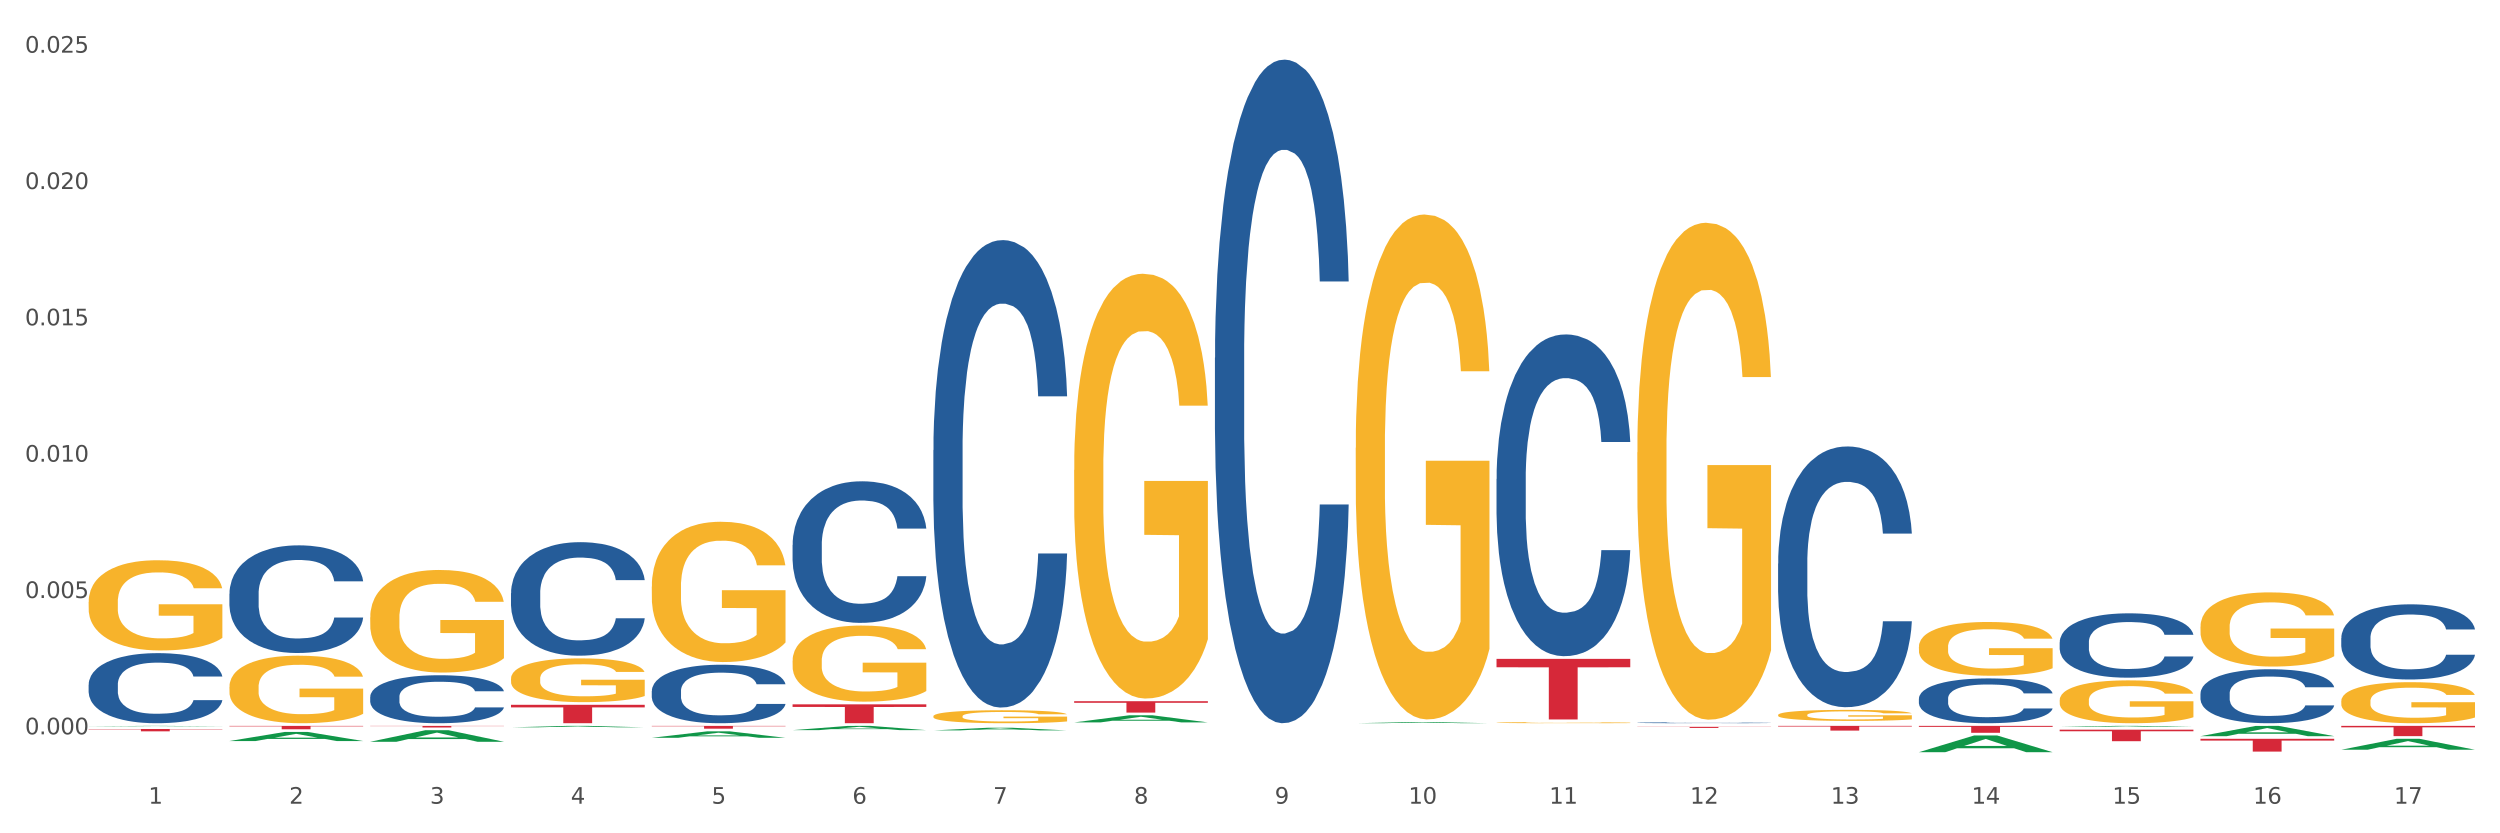
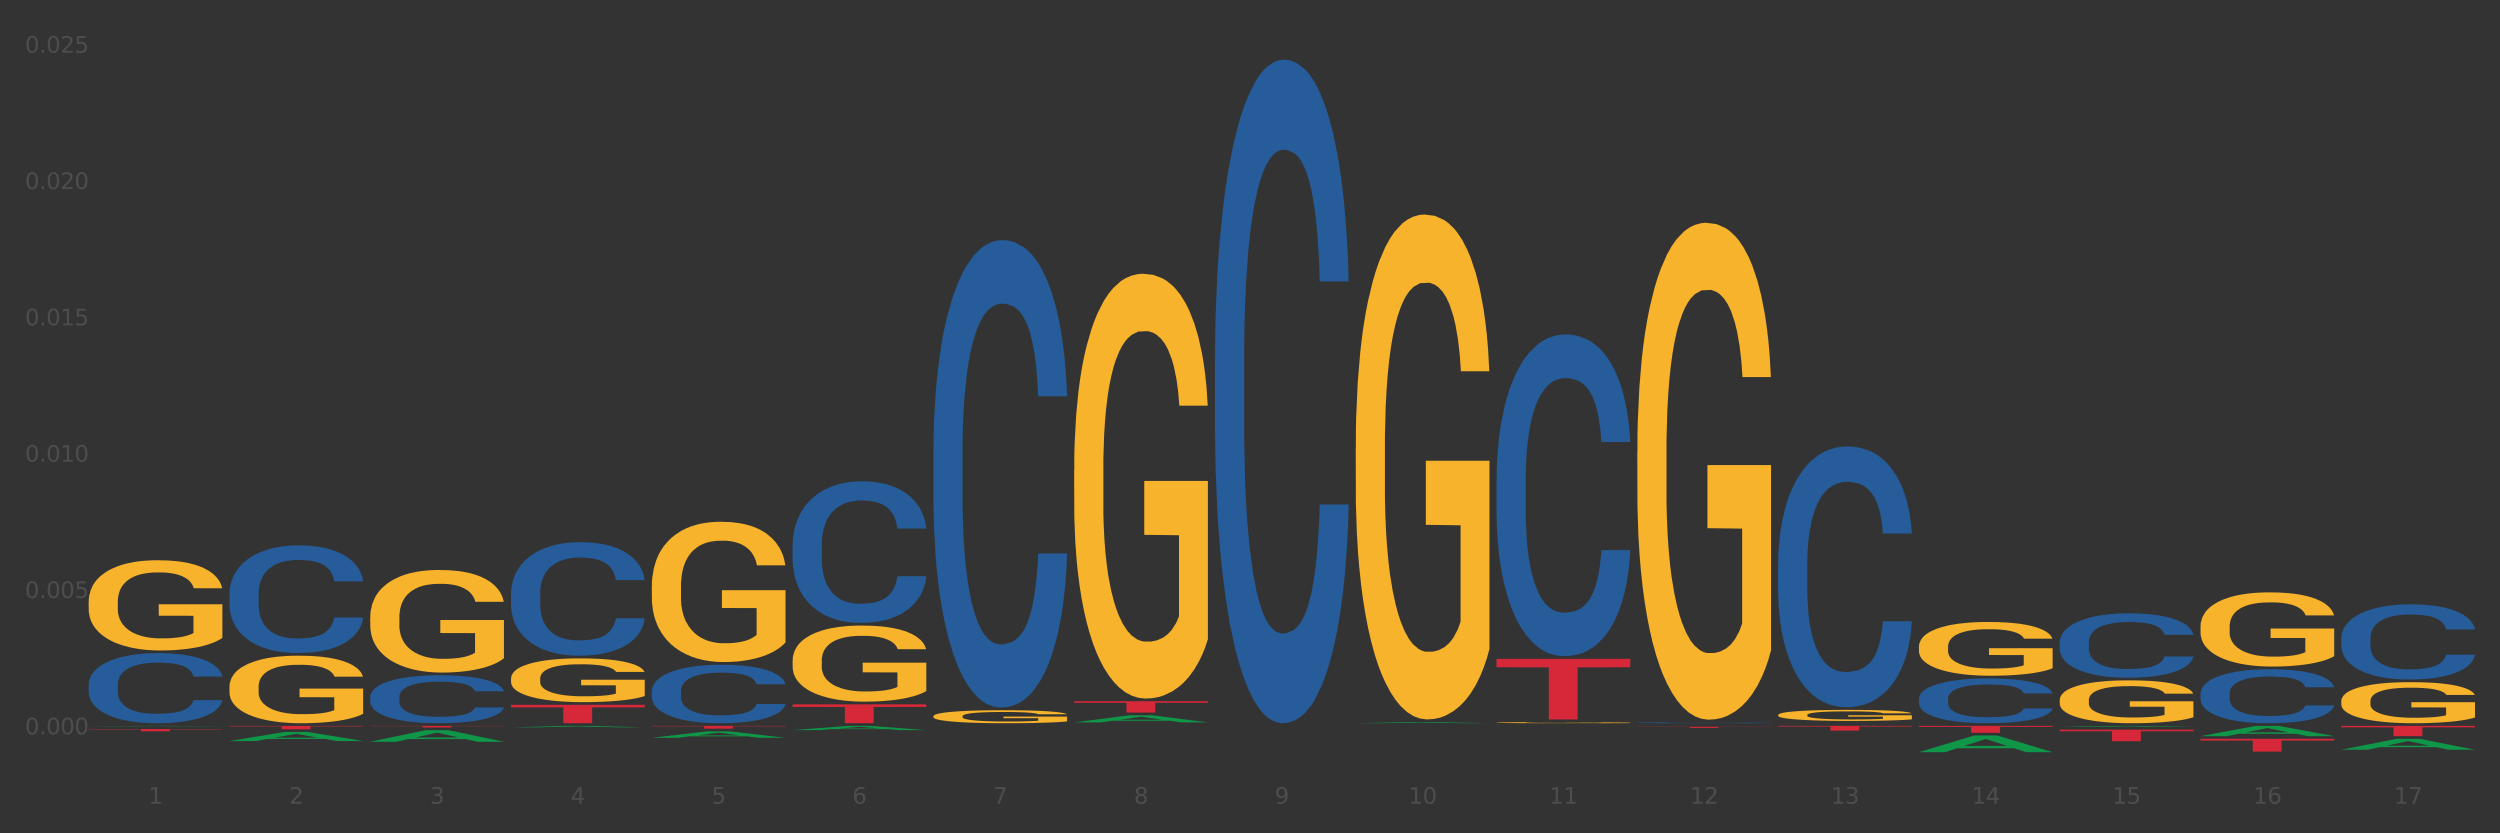
<svg xmlns="http://www.w3.org/2000/svg" xmlns:xlink="http://www.w3.org/1999/xlink" width="1080pt" height="360pt" viewBox="0 0 1080 360" version="1.1">
  <rect x="0" y="0" width="1080" height="360" fill="#333333" stroke="none" />
  <defs>
    <style type="text/css">*{stroke-linejoin: round; stroke-linecap: butt}</style>
  </defs>
  <g id="figure_1">
    <g id="patch_1">
-       <path d="M 0 360  L 1080 360  L 1080 0  L 0 0  z " style="fill: #ffffff; stroke: #ffffff; stroke-linejoin: miter" />
-     </g>
+       </g>
    <g id="axes_1">
      <g id="matplotlib.axis_1">
        <g id="xtick_1">
          <g id="text_1">
            <g style="fill: #4d4d4d" transform="translate(64.119 347.204) scale(0.096 -0.096)">
              <defs>
                <path id="DejaVuSans-31" d="M 794 531  L 1825 531  L 1825 4091  L 703 3866  L 703 4441  L 1819 4666  L 2450 4666  L 2450 531  L 3481 531  L 3481 0  L 794 0  L 794 531  z " transform="scale(0.016)" />
              </defs>
              <use xlink:href="#DejaVuSans-31" />
            </g>
          </g>
        </g>
        <g id="xtick_2">
          <g id="text_2">
            <g style="fill: #4d4d4d" transform="translate(124.94 347.204) scale(0.096 -0.096)">
              <defs>
                <path id="DejaVuSans-32" d="M 1228 531  L 3431 531  L 3431 0  L 469 0  L 469 531  Q 828 903 1448 1529  Q 2069 2156 2228 2338  Q 2531 2678 2651 2914  Q 2772 3150 2772 3378  Q 2772 3750 2511 3984  Q 2250 4219 1831 4219  Q 1534 4219 1204 4116  Q 875 4013 500 3803  L 500 4441  Q 881 4594 1212 4672  Q 1544 4750 1819 4750  Q 2544 4750 2975 4387  Q 3406 4025 3406 3419  Q 3406 3131 3298 2873  Q 3191 2616 2906 2266  Q 2828 2175 2409 1742  Q 1991 1309 1228 531  z " transform="scale(0.016)" />
              </defs>
              <use xlink:href="#DejaVuSans-32" />
            </g>
          </g>
        </g>
        <g id="xtick_3">
          <g id="text_3">
            <g style="fill: #4d4d4d" transform="translate(185.761 347.204) scale(0.096 -0.096)">
              <defs>
                <path id="DejaVuSans-33" d="M 2597 2516  Q 3050 2419 3304 2112  Q 3559 1806 3559 1356  Q 3559 666 3084 287  Q 2609 -91 1734 -91  Q 1441 -91 1130 -33  Q 819 25 488 141  L 488 750  Q 750 597 1062 519  Q 1375 441 1716 441  Q 2309 441 2620 675  Q 2931 909 2931 1356  Q 2931 1769 2642 2001  Q 2353 2234 1838 2234  L 1294 2234  L 1294 2753  L 1863 2753  Q 2328 2753 2575 2939  Q 2822 3125 2822 3475  Q 2822 3834 2567 4026  Q 2313 4219 1838 4219  Q 1578 4219 1281 4162  Q 984 4106 628 3988  L 628 4550  Q 988 4650 1302 4700  Q 1616 4750 1894 4750  Q 2613 4750 3031 4423  Q 3450 4097 3450 3541  Q 3450 3153 3228 2886  Q 3006 2619 2597 2516  z " transform="scale(0.016)" />
              </defs>
              <use xlink:href="#DejaVuSans-33" />
            </g>
          </g>
        </g>
        <g id="xtick_4">
          <g id="text_4">
            <g style="fill: #4d4d4d" transform="translate(246.582 347.204) scale(0.096 -0.096)">
              <defs>
                <path id="DejaVuSans-34" d="M 2419 4116  L 825 1625  L 2419 1625  L 2419 4116  z M 2253 4666  L 3047 4666  L 3047 1625  L 3713 1625  L 3713 1100  L 3047 1100  L 3047 0  L 2419 0  L 2419 1100  L 313 1100  L 313 1709  L 2253 4666  z " transform="scale(0.016)" />
              </defs>
              <use xlink:href="#DejaVuSans-34" />
            </g>
          </g>
        </g>
        <g id="xtick_5">
          <g id="text_5">
            <g style="fill: #4d4d4d" transform="translate(307.403 347.204) scale(0.096 -0.096)">
              <defs>
                <path id="DejaVuSans-35" d="M 691 4666  L 3169 4666  L 3169 4134  L 1269 4134  L 1269 2991  Q 1406 3038 1543 3061  Q 1681 3084 1819 3084  Q 2600 3084 3056 2656  Q 3513 2228 3513 1497  Q 3513 744 3044 326  Q 2575 -91 1722 -91  Q 1428 -91 1123 -41  Q 819 9 494 109  L 494 744  Q 775 591 1075 516  Q 1375 441 1709 441  Q 2250 441 2565 725  Q 2881 1009 2881 1497  Q 2881 1984 2565 2268  Q 2250 2553 1709 2553  Q 1456 2553 1204 2497  Q 953 2441 691 2322  L 691 4666  z " transform="scale(0.016)" />
              </defs>
              <use xlink:href="#DejaVuSans-35" />
            </g>
          </g>
        </g>
        <g id="xtick_6">
          <g id="text_6">
            <g style="fill: #4d4d4d" transform="translate(368.224 347.204) scale(0.096 -0.096)">
              <defs>
                <path id="DejaVuSans-36" d="M 2113 2584  Q 1688 2584 1439 2293  Q 1191 2003 1191 1497  Q 1191 994 1439 701  Q 1688 409 2113 409  Q 2538 409 2786 701  Q 3034 994 3034 1497  Q 3034 2003 2786 2293  Q 2538 2584 2113 2584  z M 3366 4563  L 3366 3988  Q 3128 4100 2886 4159  Q 2644 4219 2406 4219  Q 1781 4219 1451 3797  Q 1122 3375 1075 2522  Q 1259 2794 1537 2939  Q 1816 3084 2150 3084  Q 2853 3084 3261 2657  Q 3669 2231 3669 1497  Q 3669 778 3244 343  Q 2819 -91 2113 -91  Q 1303 -91 875 529  Q 447 1150 447 2328  Q 447 3434 972 4092  Q 1497 4750 2381 4750  Q 2619 4750 2861 4703  Q 3103 4656 3366 4563  z " transform="scale(0.016)" />
              </defs>
              <use xlink:href="#DejaVuSans-36" />
            </g>
          </g>
        </g>
        <g id="xtick_7">
          <g id="text_7">
            <g style="fill: #4d4d4d" transform="translate(429.045 347.204) scale(0.096 -0.096)">
              <defs>
                <path id="DejaVuSans-37" d="M 525 4666  L 3525 4666  L 3525 4397  L 1831 0  L 1172 0  L 2766 4134  L 525 4134  L 525 4666  z " transform="scale(0.016)" />
              </defs>
              <use xlink:href="#DejaVuSans-37" />
            </g>
          </g>
        </g>
        <g id="xtick_8">
          <g id="text_8">
            <g style="fill: #4d4d4d" transform="translate(489.866 347.204) scale(0.096 -0.096)">
              <defs>
                <path id="DejaVuSans-38" d="M 2034 2216  Q 1584 2216 1326 1975  Q 1069 1734 1069 1313  Q 1069 891 1326 650  Q 1584 409 2034 409  Q 2484 409 2743 651  Q 3003 894 3003 1313  Q 3003 1734 2745 1975  Q 2488 2216 2034 2216  z M 1403 2484  Q 997 2584 770 2862  Q 544 3141 544 3541  Q 544 4100 942 4425  Q 1341 4750 2034 4750  Q 2731 4750 3128 4425  Q 3525 4100 3525 3541  Q 3525 3141 3298 2862  Q 3072 2584 2669 2484  Q 3125 2378 3379 2068  Q 3634 1759 3634 1313  Q 3634 634 3220 271  Q 2806 -91 2034 -91  Q 1263 -91 848 271  Q 434 634 434 1313  Q 434 1759 690 2068  Q 947 2378 1403 2484  z M 1172 3481  Q 1172 3119 1398 2916  Q 1625 2713 2034 2713  Q 2441 2713 2670 2916  Q 2900 3119 2900 3481  Q 2900 3844 2670 4047  Q 2441 4250 2034 4250  Q 1625 4250 1398 4047  Q 1172 3844 1172 3481  z " transform="scale(0.016)" />
              </defs>
              <use xlink:href="#DejaVuSans-38" />
            </g>
          </g>
        </g>
        <g id="xtick_9">
          <g id="text_9">
            <g style="fill: #4d4d4d" transform="translate(550.688 347.204) scale(0.096 -0.096)">
              <defs>
                <path id="DejaVuSans-39" d="M 703 97  L 703 672  Q 941 559 1184 500  Q 1428 441 1663 441  Q 2288 441 2617 861  Q 2947 1281 2994 2138  Q 2813 1869 2534 1725  Q 2256 1581 1919 1581  Q 1219 1581 811 2004  Q 403 2428 403 3163  Q 403 3881 828 4315  Q 1253 4750 1959 4750  Q 2769 4750 3195 4129  Q 3622 3509 3622 2328  Q 3622 1225 3098 567  Q 2575 -91 1691 -91  Q 1453 -91 1209 -44  Q 966 3 703 97  z M 1959 2075  Q 2384 2075 2632 2365  Q 2881 2656 2881 3163  Q 2881 3666 2632 3958  Q 2384 4250 1959 4250  Q 1534 4250 1286 3958  Q 1038 3666 1038 3163  Q 1038 2656 1286 2365  Q 1534 2075 1959 2075  z " transform="scale(0.016)" />
              </defs>
              <use xlink:href="#DejaVuSans-39" />
            </g>
          </g>
        </g>
        <g id="xtick_10">
          <g id="text_10">
            <g style="fill: #4d4d4d" transform="translate(608.455 347.204) scale(0.096 -0.096)">
              <defs>
                <path id="DejaVuSans-30" d="M 2034 4250  Q 1547 4250 1301 3770  Q 1056 3291 1056 2328  Q 1056 1369 1301 889  Q 1547 409 2034 409  Q 2525 409 2770 889  Q 3016 1369 3016 2328  Q 3016 3291 2770 3770  Q 2525 4250 2034 4250  z M 2034 4750  Q 2819 4750 3233 4129  Q 3647 3509 3647 2328  Q 3647 1150 3233 529  Q 2819 -91 2034 -91  Q 1250 -91 836 529  Q 422 1150 422 2328  Q 422 3509 836 4129  Q 1250 4750 2034 4750  z " transform="scale(0.016)" />
              </defs>
              <use xlink:href="#DejaVuSans-31" />
              <use xlink:href="#DejaVuSans-30" transform="translate(63.623 0)" />
            </g>
          </g>
        </g>
        <g id="xtick_11">
          <g id="text_11">
            <g style="fill: #4d4d4d" transform="translate(669.276 347.204) scale(0.096 -0.096)">
              <use xlink:href="#DejaVuSans-31" />
              <use xlink:href="#DejaVuSans-31" transform="translate(63.623 0)" />
            </g>
          </g>
        </g>
        <g id="xtick_12">
          <g id="text_12">
            <g style="fill: #4d4d4d" transform="translate(730.097 347.204) scale(0.096 -0.096)">
              <use xlink:href="#DejaVuSans-31" />
              <use xlink:href="#DejaVuSans-32" transform="translate(63.623 0)" />
            </g>
          </g>
        </g>
        <g id="xtick_13">
          <g id="text_13">
            <g style="fill: #4d4d4d" transform="translate(790.918 347.204) scale(0.096 -0.096)">
              <use xlink:href="#DejaVuSans-31" />
              <use xlink:href="#DejaVuSans-33" transform="translate(63.623 0)" />
            </g>
          </g>
        </g>
        <g id="xtick_14">
          <g id="text_14">
            <g style="fill: #4d4d4d" transform="translate(851.739 347.204) scale(0.096 -0.096)">
              <use xlink:href="#DejaVuSans-31" />
              <use xlink:href="#DejaVuSans-34" transform="translate(63.623 0)" />
            </g>
          </g>
        </g>
        <g id="xtick_15">
          <g id="text_15">
            <g style="fill: #4d4d4d" transform="translate(912.56 347.204) scale(0.096 -0.096)">
              <use xlink:href="#DejaVuSans-31" />
              <use xlink:href="#DejaVuSans-35" transform="translate(63.623 0)" />
            </g>
          </g>
        </g>
        <g id="xtick_16">
          <g id="text_16">
            <g style="fill: #4d4d4d" transform="translate(973.381 347.204) scale(0.096 -0.096)">
              <use xlink:href="#DejaVuSans-31" />
              <use xlink:href="#DejaVuSans-36" transform="translate(63.623 0)" />
            </g>
          </g>
        </g>
        <g id="xtick_17">
          <g id="text_17">
            <g style="fill: #4d4d4d" transform="translate(1034.202 347.204) scale(0.096 -0.096)">
              <use xlink:href="#DejaVuSans-31" />
              <use xlink:href="#DejaVuSans-37" transform="translate(63.623 0)" />
            </g>
          </g>
        </g>
        <g id="xtick_18" />
        <g id="xtick_19" />
        <g id="xtick_20" />
        <g id="xtick_21" />
        <g id="xtick_22" />
        <g id="xtick_23" />
        <g id="xtick_24" />
        <g id="xtick_25" />
        <g id="xtick_26" />
        <g id="xtick_27" />
        <g id="xtick_28" />
        <g id="xtick_29" />
        <g id="xtick_30" />
        <g id="xtick_31" />
        <g id="xtick_32" />
        <g id="xtick_33" />
      </g>
      <g id="matplotlib.axis_2">
        <g id="ytick_1">
          <g id="text_18">
            <g style="fill: #4d4d4d" transform="translate(10.8 317.235) scale(0.096 -0.096)">
              <defs>
                <path id="DejaVuSans-2e" d="M 684 794  L 1344 794  L 1344 0  L 684 0  L 684 794  z " transform="scale(0.016)" />
              </defs>
              <use xlink:href="#DejaVuSans-30" />
              <use xlink:href="#DejaVuSans-2e" transform="translate(63.623 0)" />
              <use xlink:href="#DejaVuSans-30" transform="translate(95.41 0)" />
              <use xlink:href="#DejaVuSans-30" transform="translate(159.033 0)" />
              <use xlink:href="#DejaVuSans-30" transform="translate(222.656 0)" />
            </g>
          </g>
        </g>
        <g id="ytick_2">
          <g id="text_19">
            <g style="fill: #4d4d4d" transform="translate(10.8 258.341) scale(0.096 -0.096)">
              <use xlink:href="#DejaVuSans-30" />
              <use xlink:href="#DejaVuSans-2e" transform="translate(63.623 0)" />
              <use xlink:href="#DejaVuSans-30" transform="translate(95.41 0)" />
              <use xlink:href="#DejaVuSans-30" transform="translate(159.033 0)" />
              <use xlink:href="#DejaVuSans-35" transform="translate(222.656 0)" />
            </g>
          </g>
        </g>
        <g id="ytick_3">
          <g id="text_20">
            <g style="fill: #4d4d4d" transform="translate(10.8 199.447) scale(0.096 -0.096)">
              <use xlink:href="#DejaVuSans-30" />
              <use xlink:href="#DejaVuSans-2e" transform="translate(63.623 0)" />
              <use xlink:href="#DejaVuSans-30" transform="translate(95.41 0)" />
              <use xlink:href="#DejaVuSans-31" transform="translate(159.033 0)" />
              <use xlink:href="#DejaVuSans-30" transform="translate(222.656 0)" />
            </g>
          </g>
        </g>
        <g id="ytick_4">
          <g id="text_21">
            <g style="fill: #4d4d4d" transform="translate(10.8 140.553) scale(0.096 -0.096)">
              <use xlink:href="#DejaVuSans-30" />
              <use xlink:href="#DejaVuSans-2e" transform="translate(63.623 0)" />
              <use xlink:href="#DejaVuSans-30" transform="translate(95.41 0)" />
              <use xlink:href="#DejaVuSans-31" transform="translate(159.033 0)" />
              <use xlink:href="#DejaVuSans-35" transform="translate(222.656 0)" />
            </g>
          </g>
        </g>
        <g id="ytick_5">
          <g id="text_22">
            <g style="fill: #4d4d4d" transform="translate(10.8 81.659) scale(0.096 -0.096)">
              <use xlink:href="#DejaVuSans-30" />
              <use xlink:href="#DejaVuSans-2e" transform="translate(63.623 0)" />
              <use xlink:href="#DejaVuSans-30" transform="translate(95.41 0)" />
              <use xlink:href="#DejaVuSans-32" transform="translate(159.033 0)" />
              <use xlink:href="#DejaVuSans-30" transform="translate(222.656 0)" />
            </g>
          </g>
        </g>
        <g id="ytick_6">
          <g id="text_23">
            <g style="fill: #4d4d4d" transform="translate(10.8 22.765) scale(0.096 -0.096)">
              <use xlink:href="#DejaVuSans-30" />
              <use xlink:href="#DejaVuSans-2e" transform="translate(63.623 0)" />
              <use xlink:href="#DejaVuSans-30" transform="translate(95.41 0)" />
              <use xlink:href="#DejaVuSans-32" transform="translate(159.033 0)" />
              <use xlink:href="#DejaVuSans-35" transform="translate(222.656 0)" />
            </g>
          </g>
        </g>
        <g id="ytick_7" />
        <g id="ytick_8" />
        <g id="ytick_9" />
        <g id="ytick_10" />
        <g id="ytick_11" />
      </g>
      <g id="PolyCollection_1">
        <path d="M 464.03 302.925  L 521.81 302.925  L 521.81 303.607  L 499.082 303.612  L 499.082 307.836  L 486.622 307.836  L 486.622 303.612  L 464.03 303.607  L 464.03 302.93  L 464.03 302.925  z " clip-path="url(#pcffae32a60)" style="fill: #d62839" />
        <path d="M 646.494 284.624  L 704.274 284.624  L 704.274 288.263  L 681.545 288.288  L 681.545 310.814  L 669.085 310.814  L 669.085 288.288  L 646.494 288.263  L 646.494 284.648  L 646.494 284.624  z " clip-path="url(#pcffae32a60)" style="fill: #d62839" />
        <path d="M 38.283 314.942  L 96.063 314.942  L 96.063 315.082  L 73.334 315.083  L 73.334 315.946  L 60.875 315.946  L 60.875 315.083  L 38.283 315.082  L 38.283 314.943  L 38.283 314.942  z " clip-path="url(#pcffae32a60)" style="fill: #d62839" />
        <path d="M 99.104 313.587  L 156.884 313.587  L 156.884 313.79  L 134.155 313.791  L 134.155 315.046  L 121.696 315.046  L 121.696 313.791  L 99.104 313.79  L 99.104 313.589  L 99.104 313.587  z " clip-path="url(#pcffae32a60)" style="fill: #d62839" />
        <path d="M 342.388 304.271  L 400.168 304.271  L 400.168 305.405  L 377.44 305.413  L 377.44 312.436  L 364.98 312.436  L 364.98 305.413  L 342.388 305.405  L 342.388 304.278  L 342.388 304.271  z " clip-path="url(#pcffae32a60)" style="fill: #d62839" />
        <path d="M 281.567 313.587  L 339.347 313.587  L 339.347 313.755  L 316.619 313.756  L 316.619 314.792  L 304.159 314.792  L 304.159 313.756  L 281.567 313.755  L 281.567 313.588  L 281.567 313.587  z " clip-path="url(#pcffae32a60)" style="fill: #d62839" />
        <path d="M 159.925 313.587  L 217.705 313.587  L 217.705 313.684  L 194.977 313.685  L 194.977 314.284  L 182.517 314.284  L 182.517 313.685  L 159.925 313.684  L 159.925 313.588  L 159.925 313.587  z " clip-path="url(#pcffae32a60)" style="fill: #d62839" />
        <path d="M 220.746 304.482  L 278.526 304.482  L 278.526 305.587  L 255.798 305.595  L 255.798 312.436  L 243.338 312.436  L 243.338 305.595  L 220.746 305.587  L 220.746 304.489  L 220.746 304.482  z " clip-path="url(#pcffae32a60)" style="fill: #d62839" />
        <path d="M 159.925 320.435  L 159.985 320.431  L 183.811 315.44  L 193.7 315.435  L 217.705 320.445  L 206.268 320.445  L 201.086 319.278  L 176.485 319.278  L 176.306 319.297  L 171.302 320.445  L 159.925 320.445  L 159.925 320.435  L 179.582 318.582  L 197.988 318.577  L 188.875 316.503  L 188.756 316.493  L 188.636 316.508  L 179.523 318.577  L 179.582 318.582  L 159.925 320.435  z " clip-path="url(#pcffae32a60)" style="fill: #109648" />
        <path d="M 220.746 314.214  L 220.806 314.214  L 244.633 313.588  L 254.521 313.587  L 278.526 314.216  L 267.089 314.216  L 261.907 314.069  L 237.306 314.069  L 237.127 314.072  L 232.123 314.216  L 220.746 314.216  L 220.746 314.214  L 240.403 313.982  L 258.81 313.981  L 249.696 313.721  L 249.577 313.72  L 249.457 313.722  L 240.344 313.981  L 240.403 313.982  L 220.746 314.214  z " clip-path="url(#pcffae32a60)" style="fill: #109648" />
        <path d="M 99.104 296.739  L 99.172 296.712  L 99.172 295.753  L 99.309 294.927  L 99.991 292.928  L 101.014 291.276  L 101.765 290.396  L 102.515 289.677  L 103.402 288.957  L 104.493 288.211  L 106.472 287.118  L 107.699 286.559  L 109.2 285.972  L 111.929 285.12  L 113.907 284.64  L 115.954 284.24  L 119.296 283.76  L 121.479 283.547  L 123.799 283.387  L 126.596 283.281  L 128.71 283.254  L 133.349 283.334  L 137.306 283.574  L 139.216 283.76  L 141.672 284.08  L 142.968 284.293  L 145.082 284.72  L 147.265 285.28  L 148.766 285.759  L 151.017 286.665  L 152.723 287.571  L 154.292 288.691  L 155.11 289.464  L 155.724 290.183  L 156.27 291.009  L 156.816 292.315  L 144.537 292.315  L 144.059 291.382  L 143.309 290.503  L 142.217 289.65  L 141.262 289.117  L 139.625 288.451  L 138.124 288.025  L 136.555 287.705  L 134.645 287.438  L 133.144 287.305  L 131.03 287.198  L 126.868 287.225  L 124.072 287.438  L 122.161 287.705  L 120.934 287.945  L 119.842 288.211  L 118.614 288.584  L 117.182 289.144  L 116.158 289.65  L 115.135 290.29  L 114.317 290.929  L 113.566 291.676  L 112.952 292.475  L 112.475 293.301  L 112.065 294.314  L 111.724 295.993  L 111.724 299.644  L 111.861 300.47  L 112.202 301.563  L 112.611 302.389  L 113.293 303.375  L 113.907 304.041  L 115.067 305.001  L 116.363 305.8  L 117.386 306.306  L 118.41 306.733  L 120.183 307.319  L 122.161 307.799  L 123.867 308.092  L 126.186 308.359  L 127.755 308.465  L 129.12 308.518  L 132.462 308.518  L 134.85 308.438  L 137.51 308.252  L 139.557 308.012  L 141.262 307.719  L 143.172 307.239  L 144.4 306.786  L 144.4 301.216  L 129.393 301.19  L 129.393 297.485  L 156.884 297.485  L 156.884 308.359  L 155.724 308.918  L 154.428 309.425  L 153.064 309.878  L 151.017 310.437  L 148.562 310.97  L 146.379 311.343  L 144.059 311.663  L 141.331 311.956  L 137.783 312.223  L 135.6 312.329  L 132.872 312.409  L 129.665 312.436  L 126.868 312.383  L 124.14 312.249  L 121.275 312.01  L 118.478 311.663  L 116.363 311.317  L 114.248 310.89  L 111.997 310.331  L 110.223 309.798  L 108.859 309.318  L 107.358 308.705  L 105.721 307.905  L 104.493 307.186  L 103.402 306.44  L 102.242 305.48  L 101.423 304.654  L 100.605 303.615  L 100.127 302.842  L 99.582 301.643  L 99.172 299.964  L 99.104 296.739  z " clip-path="url(#pcffae32a60)" style="fill: #f7b32b" />
        <path d="M 220.746 293.156  L 220.814 293.139  L 220.814 292.517  L 220.951 291.982  L 221.633 290.686  L 222.656 289.615  L 223.407 289.045  L 224.157 288.579  L 225.044 288.112  L 226.135 287.629  L 228.114 286.92  L 229.342 286.558  L 230.842 286.178  L 233.571 285.625  L 235.549 285.314  L 237.596 285.055  L 240.938 284.744  L 243.121 284.606  L 245.441 284.502  L 248.238 284.433  L 250.352 284.416  L 254.991 284.468  L 258.948 284.623  L 260.858 284.744  L 263.314 284.951  L 264.61 285.089  L 266.725 285.366  L 268.908 285.728  L 270.408 286.039  L 272.66 286.627  L 274.365 287.214  L 275.934 287.94  L 276.753 288.44  L 277.367 288.907  L 277.912 289.442  L 278.458 290.289  L 266.179 290.289  L 265.701 289.684  L 264.951 289.114  L 263.859 288.561  L 262.904 288.216  L 261.267 287.784  L 259.766 287.508  L 258.197 287.3  L 256.287 287.128  L 254.787 287.041  L 252.672 286.972  L 248.511 286.989  L 245.714 287.128  L 243.804 287.3  L 242.576 287.456  L 241.484 287.629  L 240.256 287.87  L 238.824 288.233  L 237.8 288.561  L 236.777 288.976  L 235.959 289.391  L 235.208 289.874  L 234.594 290.392  L 234.117 290.928  L 233.707 291.584  L 233.366 292.673  L 233.366 295.039  L 233.503 295.574  L 233.844 296.283  L 234.253 296.818  L 234.935 297.457  L 235.549 297.889  L 236.709 298.511  L 238.005 299.029  L 239.028 299.357  L 240.052 299.634  L 241.825 300.014  L 243.804 300.325  L 245.509 300.515  L 247.828 300.687  L 249.397 300.757  L 250.762 300.791  L 254.104 300.791  L 256.492 300.739  L 259.152 300.618  L 261.199 300.463  L 262.904 300.273  L 264.815 299.962  L 266.042 299.668  L 266.042 296.058  L 251.035 296.041  L 251.035 293.64  L 278.526 293.64  L 278.526 300.687  L 277.367 301.05  L 276.07 301.378  L 274.706 301.672  L 272.66 302.035  L 270.204 302.38  L 268.021 302.622  L 265.701 302.829  L 262.973 303.019  L 259.425 303.192  L 257.242 303.261  L 254.514 303.313  L 251.308 303.33  L 248.511 303.296  L 245.782 303.209  L 242.917 303.054  L 240.12 302.829  L 238.005 302.605  L 235.89 302.328  L 233.639 301.966  L 231.866 301.62  L 230.501 301.309  L 229 300.912  L 227.363 300.394  L 226.135 299.927  L 225.044 299.444  L 223.884 298.822  L 223.066 298.286  L 222.247 297.613  L 221.769 297.112  L 221.224 296.335  L 220.814 295.246  L 220.746 293.156  z " clip-path="url(#pcffae32a60)" style="fill: #f7b32b" />
        <path d="M 281.567 253.404  L 281.635 253.348  L 281.635 251.355  L 281.772 249.64  L 282.454 245.488  L 283.477 242.056  L 284.228 240.23  L 284.978 238.735  L 285.865 237.241  L 286.956 235.691  L 288.935 233.421  L 290.163 232.259  L 291.663 231.041  L 294.392 229.27  L 296.37 228.273  L 298.417 227.443  L 301.76 226.447  L 303.943 226.004  L 306.262 225.672  L 309.059 225.45  L 311.174 225.395  L 315.812 225.561  L 319.769 226.059  L 321.679 226.447  L 324.135 227.111  L 325.431 227.554  L 327.546 228.439  L 329.729 229.602  L 331.229 230.598  L 333.481 232.48  L 335.186 234.362  L 336.755 236.687  L 337.574 238.292  L 338.188 239.787  L 338.733 241.503  L 339.279 244.215  L 327 244.215  L 326.522 242.278  L 325.772 240.451  L 324.681 238.68  L 323.726 237.573  L 322.088 236.189  L 320.588 235.303  L 319.019 234.639  L 317.108 234.085  L 315.608 233.809  L 313.493 233.587  L 309.332 233.643  L 306.535 234.085  L 304.625 234.639  L 303.397 235.137  L 302.305 235.691  L 301.077 236.466  L 299.645 237.628  L 298.622 238.68  L 297.598 240.008  L 296.78 241.337  L 296.029 242.887  L 295.415 244.547  L 294.938 246.263  L 294.529 248.366  L 294.187 251.854  L 294.187 259.437  L 294.324 261.153  L 294.665 263.422  L 295.074 265.138  L 295.756 267.186  L 296.37 268.57  L 297.53 270.563  L 298.826 272.224  L 299.849 273.275  L 300.873 274.161  L 302.646 275.379  L 304.625 276.375  L 306.33 276.984  L 308.649 277.537  L 310.218 277.759  L 311.583 277.87  L 314.925 277.87  L 317.313 277.703  L 319.974 277.316  L 322.02 276.818  L 323.726 276.209  L 325.636 275.213  L 326.863 274.272  L 326.863 262.703  L 311.856 262.647  L 311.856 254.953  L 339.347 254.953  L 339.347 277.537  L 338.188 278.7  L 336.891 279.752  L 335.527 280.693  L 333.481 281.855  L 331.025 282.962  L 328.842 283.737  L 326.522 284.401  L 323.794 285.01  L 320.246 285.564  L 318.063 285.785  L 315.335 285.951  L 312.129 286.006  L 309.332 285.896  L 306.603 285.619  L 303.738 285.121  L 300.941 284.401  L 298.826 283.682  L 296.711 282.796  L 294.46 281.633  L 292.687 280.526  L 291.322 279.53  L 289.822 278.257  L 288.184 276.596  L 286.956 275.102  L 285.865 273.552  L 284.705 271.559  L 283.887 269.843  L 283.068 267.685  L 282.591 266.079  L 282.045 263.588  L 281.635 260.101  L 281.567 253.404  z " clip-path="url(#pcffae32a60)" style="fill: #f7b32b" />
        <path d="M 464.03 203.057  L 464.099 202.889  L 464.099 196.855  L 464.235 191.66  L 464.917 179.09  L 465.941 168.698  L 466.691 163.168  L 467.441 158.642  L 468.328 154.117  L 469.42 149.424  L 471.398 142.553  L 472.626 139.033  L 474.127 135.346  L 476.855 129.983  L 478.834 126.966  L 480.88 124.452  L 484.223 121.435  L 486.406 120.094  L 488.725 119.089  L 491.522 118.418  L 493.637 118.251  L 498.275 118.753  L 502.232 120.262  L 504.142 121.435  L 506.598 123.446  L 507.894 124.787  L 510.009 127.469  L 512.192 130.988  L 513.693 134.005  L 515.944 139.703  L 517.649 145.402  L 519.218 152.441  L 520.037 157.302  L 520.651 161.827  L 521.196 167.022  L 521.742 175.235  L 509.463 175.235  L 508.986 169.369  L 508.235 163.838  L 507.144 158.475  L 506.189 155.123  L 504.551 150.933  L 503.051 148.251  L 501.482 146.24  L 499.572 144.564  L 498.071 143.726  L 495.956 143.055  L 491.795 143.223  L 488.998 144.564  L 487.088 146.24  L 485.86 147.748  L 484.768 149.424  L 483.541 151.771  L 482.108 155.29  L 481.085 158.475  L 480.061 162.497  L 479.243 166.52  L 478.492 171.212  L 477.879 176.241  L 477.401 181.436  L 476.992 187.805  L 476.651 198.364  L 476.651 221.325  L 476.787 226.521  L 477.128 233.392  L 477.537 238.588  L 478.22 244.789  L 478.834 248.979  L 479.993 255.013  L 481.289 260.041  L 482.313 263.225  L 483.336 265.907  L 485.11 269.594  L 487.088 272.611  L 488.793 274.455  L 491.113 276.131  L 492.682 276.801  L 494.046 277.136  L 497.389 277.136  L 499.776 276.634  L 502.437 275.46  L 504.483 273.952  L 506.189 272.108  L 508.099 269.092  L 509.327 266.242  L 509.327 231.214  L 494.319 231.046  L 494.319 207.75  L 521.81 207.75  L 521.81 276.131  L 520.651 279.65  L 519.355 282.835  L 517.99 285.684  L 515.944 289.204  L 513.488 292.556  L 511.305 294.902  L 508.986 296.913  L 506.257 298.757  L 502.71 300.433  L 500.527 301.103  L 497.798 301.606  L 494.592 301.774  L 491.795 301.439  L 489.066 300.601  L 486.201 299.092  L 483.404 296.913  L 481.289 294.734  L 479.175 292.053  L 476.923 288.533  L 475.15 285.181  L 473.786 282.164  L 472.285 278.31  L 470.648 273.282  L 469.42 268.756  L 468.328 264.063  L 467.168 258.03  L 466.35 252.834  L 465.531 246.298  L 465.054 241.437  L 464.508 233.895  L 464.099 223.336  L 464.03 203.057  z " clip-path="url(#pcffae32a60)" style="fill: #f7b32b" />
        <path d="M 342.388 285.432  L 342.457 285.402  L 342.457 284.321  L 342.593 283.39  L 343.275 281.138  L 344.298 279.276  L 345.049 278.285  L 345.799 277.475  L 346.686 276.664  L 347.777 275.823  L 349.756 274.592  L 350.984 273.961  L 352.484 273.301  L 355.213 272.34  L 357.191 271.799  L 359.238 271.349  L 362.581 270.808  L 364.764 270.568  L 367.083 270.388  L 369.88 270.268  L 371.995 270.238  L 376.633 270.328  L 380.59 270.598  L 382.5 270.808  L 384.956 271.168  L 386.252 271.409  L 388.367 271.889  L 390.55 272.52  L 392.05 273.06  L 394.302 274.081  L 396.007 275.102  L 397.576 276.364  L 398.395 277.234  L 399.009 278.045  L 399.554 278.976  L 400.1 280.447  L 387.821 280.447  L 387.343 279.396  L 386.593 278.405  L 385.502 277.445  L 384.547 276.844  L 382.909 276.093  L 381.409 275.613  L 379.84 275.252  L 377.929 274.952  L 376.429 274.802  L 374.314 274.682  L 370.153 274.712  L 367.356 274.952  L 365.446 275.252  L 364.218 275.523  L 363.126 275.823  L 361.898 276.243  L 360.466 276.874  L 359.443 277.445  L 358.419 278.165  L 357.601 278.886  L 356.85 279.727  L 356.236 280.628  L 355.759 281.559  L 355.35 282.7  L 355.009 284.591  L 355.009 288.705  L 355.145 289.636  L 355.486 290.868  L 355.895 291.798  L 356.577 292.91  L 357.191 293.66  L 358.351 294.741  L 359.647 295.642  L 360.671 296.213  L 361.694 296.693  L 363.467 297.354  L 365.446 297.894  L 367.151 298.225  L 369.471 298.525  L 371.04 298.645  L 372.404 298.705  L 375.747 298.705  L 378.134 298.615  L 380.795 298.405  L 382.841 298.135  L 384.547 297.804  L 386.457 297.264  L 387.685 296.753  L 387.685 290.477  L 372.677 290.447  L 372.677 286.273  L 400.168 286.273  L 400.168 298.525  L 399.009 299.156  L 397.712 299.726  L 396.348 300.237  L 394.302 300.867  L 391.846 301.468  L 389.663 301.888  L 387.343 302.249  L 384.615 302.579  L 381.067 302.879  L 378.885 302.999  L 376.156 303.089  L 372.95 303.119  L 370.153 303.059  L 367.424 302.909  L 364.559 302.639  L 361.762 302.249  L 359.647 301.858  L 357.533 301.378  L 355.281 300.747  L 353.508 300.147  L 352.143 299.606  L 350.643 298.915  L 349.005 298.015  L 347.777 297.204  L 346.686 296.363  L 345.526 295.282  L 344.708 294.351  L 343.889 293.18  L 343.412 292.309  L 342.866 290.958  L 342.457 289.066  L 342.388 285.432  z " clip-path="url(#pcffae32a60)" style="fill: #f7b32b" />
        <path d="M 403.209 309.415  L 403.278 309.409  L 403.278 309.225  L 403.414 309.066  L 404.096 308.681  L 405.119 308.363  L 405.87 308.194  L 406.62 308.055  L 407.507 307.917  L 408.599 307.773  L 410.577 307.563  L 411.805 307.455  L 413.306 307.342  L 416.034 307.178  L 418.013 307.086  L 420.059 307.009  L 423.402 306.916  L 425.585 306.875  L 427.904 306.845  L 430.701 306.824  L 432.816 306.819  L 437.454 306.834  L 441.411 306.88  L 443.321 306.916  L 445.777 306.978  L 447.073 307.019  L 449.188 307.101  L 451.371 307.209  L 452.872 307.301  L 455.123 307.475  L 456.828 307.65  L 458.397 307.865  L 459.216 308.014  L 459.83 308.153  L 460.375 308.312  L 460.921 308.563  L 448.642 308.563  L 448.165 308.383  L 447.414 308.214  L 446.323 308.05  L 445.368 307.947  L 443.73 307.819  L 442.23 307.737  L 440.661 307.676  L 438.751 307.624  L 437.25 307.599  L 435.135 307.578  L 430.974 307.583  L 428.177 307.624  L 426.267 307.676  L 425.039 307.722  L 423.947 307.773  L 422.72 307.845  L 421.287 307.953  L 420.264 308.05  L 419.24 308.173  L 418.422 308.296  L 417.671 308.44  L 417.057 308.594  L 416.58 308.753  L 416.171 308.948  L 415.83 309.271  L 415.83 309.974  L 415.966 310.133  L 416.307 310.343  L 416.716 310.502  L 417.399 310.692  L 418.013 310.82  L 419.172 311.005  L 420.468 311.159  L 421.492 311.256  L 422.515 311.338  L 424.289 311.451  L 426.267 311.543  L 427.972 311.6  L 430.292 311.651  L 431.861 311.672  L 433.225 311.682  L 436.568 311.682  L 438.955 311.667  L 441.616 311.631  L 443.662 311.584  L 445.368 311.528  L 447.278 311.436  L 448.506 311.348  L 448.506 310.276  L 433.498 310.271  L 433.498 309.558  L 460.989 309.558  L 460.989 311.651  L 459.83 311.759  L 458.534 311.856  L 457.169 311.944  L 455.123 312.051  L 452.667 312.154  L 450.484 312.226  L 448.165 312.287  L 445.436 312.344  L 441.889 312.395  L 439.706 312.415  L 436.977 312.431  L 433.771 312.436  L 430.974 312.426  L 428.245 312.4  L 425.38 312.354  L 422.583 312.287  L 420.468 312.221  L 418.354 312.138  L 416.102 312.031  L 414.329 311.928  L 412.964 311.836  L 411.464 311.718  L 409.826 311.564  L 408.599 311.425  L 407.507 311.282  L 406.347 311.097  L 405.529 310.938  L 404.71 310.738  L 404.233 310.589  L 403.687 310.358  L 403.278 310.035  L 403.209 309.415  z " clip-path="url(#pcffae32a60)" style="fill: #f7b32b" />
        <path d="M 889.778 314.068  L 889.837 314.067  L 913.664 313.588  L 923.552 313.587  L 947.558 314.069  L 936.121 314.069  L 930.939 313.957  L 906.337 313.957  L 906.159 313.958  L 901.155 314.069  L 889.778 314.069  L 889.778 314.068  L 909.435 313.89  L 927.841 313.889  L 918.727 313.69  L 918.608 313.689  L 918.489 313.69  L 909.375 313.889  L 909.435 313.89  L 889.778 314.068  z " clip-path="url(#pcffae32a60)" style="fill: #109648" />
        <path d="M 707.315 195.429  L 707.383 195.233  L 707.383 188.175  L 707.519 182.098  L 708.202 167.394  L 709.225 155.238  L 709.975 148.769  L 710.726 143.475  L 711.612 138.182  L 712.704 132.692  L 714.682 124.654  L 715.91 120.537  L 717.411 116.224  L 720.14 109.95  L 722.118 106.421  L 724.164 103.481  L 727.507 99.952  L 729.69 98.383  L 732.009 97.207  L 734.806 96.423  L 736.921 96.227  L 741.56 96.815  L 745.516 98.579  L 747.426 99.952  L 749.882 102.304  L 751.178 103.873  L 753.293 107.01  L 755.476 111.127  L 756.977 114.656  L 759.228 121.321  L 760.933 127.987  L 762.502 136.221  L 763.321 141.907  L 763.935 147.2  L 764.481 153.278  L 765.026 162.884  L 752.747 162.884  L 752.27 156.023  L 751.519 149.553  L 750.428 143.279  L 749.473 139.358  L 747.836 134.457  L 746.335 131.32  L 744.766 128.967  L 742.856 127.007  L 741.355 126.027  L 739.24 125.242  L 735.079 125.438  L 732.282 127.007  L 730.372 128.967  L 729.144 130.732  L 728.053 132.692  L 726.825 135.437  L 725.392 139.554  L 724.369 143.279  L 723.346 147.984  L 722.527 152.69  L 721.777 158.179  L 721.163 164.061  L 720.685 170.138  L 720.276 177.588  L 719.935 189.94  L 719.935 216.799  L 720.071 222.876  L 720.412 230.915  L 720.822 236.992  L 721.504 244.246  L 722.118 249.147  L 723.278 256.205  L 724.574 262.087  L 725.597 265.812  L 726.62 268.949  L 728.394 273.262  L 730.372 276.791  L 732.078 278.947  L 734.397 280.908  L 735.966 281.692  L 737.33 282.084  L 740.673 282.084  L 743.061 281.496  L 745.721 280.124  L 747.768 278.359  L 749.473 276.203  L 751.383 272.674  L 752.611 269.341  L 752.611 228.366  L 737.603 228.17  L 737.603 200.919  L 765.095 200.919  L 765.095 280.908  L 763.935 285.025  L 762.639 288.75  L 761.275 292.083  L 759.228 296.2  L 756.772 300.121  L 754.589 302.866  L 752.27 305.218  L 749.541 307.375  L 745.994 309.335  L 743.811 310.12  L 741.082 310.708  L 737.876 310.904  L 735.079 310.512  L 732.35 309.531  L 729.485 307.767  L 726.688 305.218  L 724.574 302.67  L 722.459 299.533  L 720.208 295.416  L 718.434 291.495  L 717.07 287.966  L 715.569 283.457  L 713.932 277.575  L 712.704 272.282  L 711.612 266.792  L 710.453 259.734  L 709.634 253.657  L 708.815 246.011  L 708.338 240.325  L 707.792 231.503  L 707.383 219.151  L 707.315 195.429  z " clip-path="url(#pcffae32a60)" style="fill: #f7b32b" />
        <path d="M 768.136 308.873  L 768.204 308.868  L 768.204 308.712  L 768.34 308.576  L 769.023 308.25  L 770.046 307.979  L 770.796 307.836  L 771.547 307.718  L 772.433 307.6  L 773.525 307.478  L 775.503 307.299  L 776.731 307.208  L 778.232 307.112  L 780.961 306.973  L 782.939 306.894  L 784.985 306.829  L 788.328 306.75  L 790.511 306.715  L 792.83 306.689  L 795.627 306.672  L 797.742 306.667  L 802.381 306.681  L 806.337 306.72  L 808.247 306.75  L 810.703 306.803  L 811.999 306.837  L 814.114 306.907  L 816.297 306.999  L 817.798 307.077  L 820.049 307.225  L 821.755 307.374  L 823.323 307.557  L 824.142 307.683  L 824.756 307.801  L 825.302 307.936  L 825.848 308.149  L 813.568 308.149  L 813.091 307.997  L 812.341 307.853  L 811.249 307.714  L 810.294 307.626  L 808.657 307.517  L 807.156 307.448  L 805.587 307.395  L 803.677 307.352  L 802.176 307.33  L 800.061 307.313  L 795.9 307.317  L 793.103 307.352  L 791.193 307.395  L 789.965 307.435  L 788.874 307.478  L 787.646 307.539  L 786.213 307.631  L 785.19 307.714  L 784.167 307.818  L 783.348 307.923  L 782.598 308.045  L 781.984 308.175  L 781.506 308.311  L 781.097 308.476  L 780.756 308.751  L 780.756 309.348  L 780.892 309.483  L 781.233 309.662  L 781.643 309.797  L 782.325 309.958  L 782.939 310.067  L 784.099 310.224  L 785.395 310.355  L 786.418 310.437  L 787.441 310.507  L 789.215 310.603  L 791.193 310.682  L 792.899 310.73  L 795.218 310.773  L 796.787 310.791  L 798.151 310.799  L 801.494 310.799  L 803.882 310.786  L 806.542 310.756  L 808.589 310.716  L 810.294 310.668  L 812.204 310.59  L 813.432 310.516  L 813.432 309.605  L 798.424 309.601  L 798.424 308.995  L 825.916 308.995  L 825.916 310.773  L 824.756 310.865  L 823.46 310.947  L 822.096 311.022  L 820.049 311.113  L 817.593 311.2  L 815.41 311.261  L 813.091 311.314  L 810.362 311.361  L 806.815 311.405  L 804.632 311.422  L 801.903 311.436  L 798.697 311.44  L 795.9 311.431  L 793.171 311.409  L 790.306 311.37  L 787.509 311.314  L 785.395 311.257  L 783.28 311.187  L 781.029 311.096  L 779.255 311.008  L 777.891 310.93  L 776.39 310.83  L 774.753 310.699  L 773.525 310.581  L 772.433 310.459  L 771.274 310.302  L 770.455 310.167  L 769.637 309.997  L 769.159 309.871  L 768.613 309.675  L 768.204 309.4  L 768.136 308.873  z " clip-path="url(#pcffae32a60)" style="fill: #f7b32b" />
        <path d="M 38.283 260.035  L 38.351 259.999  L 38.351 258.718  L 38.488 257.614  L 39.17 254.944  L 40.193 252.737  L 40.943 251.562  L 41.694 250.601  L 42.581 249.64  L 43.672 248.643  L 45.65 247.183  L 46.878 246.436  L 48.379 245.653  L 51.108 244.513  L 53.086 243.873  L 55.133 243.339  L 58.475 242.698  L 60.658 242.413  L 62.978 242.2  L 65.775 242.057  L 67.889 242.022  L 72.528 242.128  L 76.485 242.449  L 78.395 242.698  L 80.851 243.125  L 82.147 243.41  L 84.261 243.979  L 86.444 244.727  L 87.945 245.368  L 90.196 246.578  L 91.902 247.789  L 93.471 249.284  L 94.289 250.316  L 94.903 251.277  L 95.449 252.381  L 95.995 254.125  L 83.716 254.125  L 83.238 252.879  L 82.488 251.704  L 81.396 250.565  L 80.441 249.853  L 78.804 248.963  L 77.303 248.394  L 75.734 247.967  L 73.824 247.611  L 72.323 247.433  L 70.209 247.29  L 66.047 247.326  L 63.251 247.611  L 61.34 247.967  L 60.113 248.287  L 59.021 248.643  L 57.793 249.141  L 56.361 249.889  L 55.337 250.565  L 54.314 251.42  L 53.495 252.274  L 52.745 253.271  L 52.131 254.339  L 51.654 255.442  L 51.244 256.795  L 50.903 259.038  L 50.903 263.915  L 51.04 265.019  L 51.381 266.478  L 51.79 267.582  L 52.472 268.899  L 53.086 269.789  L 54.246 271.07  L 55.542 272.138  L 56.565 272.815  L 57.588 273.384  L 59.362 274.168  L 61.34 274.808  L 63.046 275.2  L 65.365 275.556  L 66.934 275.698  L 68.299 275.769  L 71.641 275.769  L 74.029 275.663  L 76.689 275.413  L 78.736 275.093  L 80.441 274.702  L 82.351 274.061  L 83.579 273.456  L 83.579 266.015  L 68.571 265.98  L 68.571 261.031  L 96.063 261.031  L 96.063 275.556  L 94.903 276.303  L 93.607 276.98  L 92.243 277.585  L 90.196 278.333  L 87.741 279.045  L 85.558 279.543  L 83.238 279.97  L 80.509 280.362  L 76.962 280.718  L 74.779 280.86  L 72.051 280.967  L 68.844 281.003  L 66.047 280.931  L 63.319 280.753  L 60.454 280.433  L 57.657 279.97  L 55.542 279.507  L 53.427 278.938  L 51.176 278.19  L 49.402 277.478  L 48.038 276.837  L 46.537 276.019  L 44.9 274.951  L 43.672 273.99  L 42.581 272.993  L 41.421 271.711  L 40.602 270.608  L 39.784 269.219  L 39.306 268.187  L 38.761 266.585  L 38.351 264.342  L 38.283 260.035  z " clip-path="url(#pcffae32a60)" style="fill: #f7b32b" />
        <path d="M 159.925 266.707  L 159.993 266.667  L 159.993 265.209  L 160.13 263.954  L 160.812 260.918  L 161.835 258.408  L 162.586 257.072  L 163.336 255.979  L 164.223 254.886  L 165.314 253.753  L 167.293 252.093  L 168.52 251.243  L 170.021 250.352  L 172.75 249.057  L 174.728 248.328  L 176.775 247.721  L 180.117 246.992  L 182.3 246.668  L 184.62 246.426  L 187.417 246.264  L 189.531 246.223  L 194.17 246.345  L 198.127 246.709  L 200.037 246.992  L 202.493 247.478  L 203.789 247.802  L 205.904 248.45  L 208.087 249.3  L 209.587 250.029  L 211.838 251.405  L 213.544 252.781  L 215.113 254.482  L 215.931 255.656  L 216.545 256.749  L 217.091 258.004  L 217.637 259.987  L 205.358 259.987  L 204.88 258.57  L 204.13 257.234  L 203.038 255.939  L 202.083 255.129  L 200.446 254.117  L 198.945 253.469  L 197.376 252.984  L 195.466 252.579  L 193.966 252.376  L 191.851 252.215  L 187.69 252.255  L 184.893 252.579  L 182.983 252.984  L 181.755 253.348  L 180.663 253.753  L 179.435 254.32  L 178.003 255.17  L 176.979 255.939  L 175.956 256.91  L 175.138 257.882  L 174.387 259.016  L 173.773 260.23  L 173.296 261.485  L 172.886 263.023  L 172.545 265.574  L 172.545 271.12  L 172.682 272.375  L 173.023 274.034  L 173.432 275.289  L 174.114 276.787  L 174.728 277.799  L 175.888 279.257  L 177.184 280.471  L 178.207 281.24  L 179.231 281.888  L 181.004 282.779  L 182.983 283.507  L 184.688 283.953  L 187.007 284.357  L 188.576 284.519  L 189.941 284.6  L 193.283 284.6  L 195.671 284.479  L 198.331 284.196  L 200.378 283.831  L 202.083 283.386  L 203.993 282.657  L 205.221 281.969  L 205.221 273.508  L 190.214 273.468  L 190.214 267.841  L 217.705 267.841  L 217.705 284.357  L 216.545 285.208  L 215.249 285.977  L 213.885 286.665  L 211.838 287.515  L 209.383 288.325  L 207.2 288.891  L 204.88 289.377  L 202.152 289.823  L 198.604 290.227  L 196.421 290.389  L 193.693 290.511  L 190.486 290.551  L 187.69 290.47  L 184.961 290.268  L 182.096 289.903  L 179.299 289.377  L 177.184 288.851  L 175.069 288.203  L 172.818 287.353  L 171.045 286.543  L 169.68 285.815  L 168.179 284.884  L 166.542 283.669  L 165.314 282.576  L 164.223 281.443  L 163.063 279.985  L 162.245 278.73  L 161.426 277.152  L 160.948 275.978  L 160.403 274.156  L 159.993 271.606  L 159.925 266.707  z " clip-path="url(#pcffae32a60)" style="fill: #f7b32b" />
        <path d="M 828.957 324.936  L 829.016 324.929  L 852.843 317.718  L 862.731 317.711  L 886.737 324.95  L 875.3 324.95  L 870.118 323.264  L 845.516 323.264  L 845.338 323.291  L 840.334 324.95  L 828.957 324.95  L 828.957 324.936  L 848.614 322.258  L 867.02 322.251  L 857.906 319.254  L 857.787 319.24  L 857.668 319.26  L 848.554 322.251  L 848.614 322.258  L 828.957 324.936  z " clip-path="url(#pcffae32a60)" style="fill: #109648" />
        <path d="M 464.03 312.08  L 464.09 312.077  L 487.917 308.99  L 497.805 308.987  L 521.81 312.085  L 510.374 312.085  L 505.191 311.364  L 480.59 311.364  L 480.411 311.376  L 475.408 312.085  L 464.03 312.085  L 464.03 312.08  L 483.688 310.933  L 502.094 310.93  L 492.98 309.647  L 492.861 309.642  L 492.742 309.65  L 483.628 310.93  L 483.688 310.933  L 464.03 312.08  z " clip-path="url(#pcffae32a60)" style="fill: #109648" />
        <path d="M 585.673 312.435  L 585.732 312.435  L 609.559 311.945  L 619.447 311.945  L 643.453 312.436  L 632.016 312.436  L 626.833 312.322  L 602.232 312.322  L 602.053 312.323  L 597.05 312.436  L 585.673 312.436  L 585.673 312.435  L 605.33 312.253  L 623.736 312.253  L 614.622 312.049  L 614.503 312.049  L 614.384 312.05  L 605.27 312.253  L 605.33 312.253  L 585.673 312.435  z " clip-path="url(#pcffae32a60)" style="fill: #109648" />
-         <path d="M 403.209 315.544  L 403.269 315.543  L 427.096 314.37  L 436.984 314.369  L 460.989 315.546  L 449.553 315.546  L 444.37 315.272  L 419.769 315.272  L 419.59 315.276  L 414.587 315.546  L 403.209 315.546  L 403.209 315.544  L 422.866 315.108  L 441.273 315.107  L 432.159 314.62  L 432.04 314.617  L 431.921 314.621  L 422.807 315.107  L 422.866 315.108  L 403.209 315.544  z " clip-path="url(#pcffae32a60)" style="fill: #109648" />
        <path d="M 99.104 320.12  L 99.164 320.117  L 122.99 316.201  L 132.879 316.197  L 156.884 320.128  L 145.447 320.128  L 140.265 319.212  L 115.664 319.212  L 115.485 319.227  L 110.481 320.128  L 99.104 320.128  L 99.104 320.12  L 118.761 318.666  L 137.167 318.663  L 128.054 317.035  L 127.934 317.028  L 127.815 317.039  L 118.702 318.663  L 118.761 318.666  L 99.104 320.12  z " clip-path="url(#pcffae32a60)" style="fill: #109648" />
        <path d="M 281.567 318.729  L 281.627 318.726  L 305.454 315.946  L 315.342 315.943  L 339.347 318.734  L 327.91 318.734  L 322.728 318.084  L 298.127 318.084  L 297.948 318.094  L 292.945 318.734  L 281.567 318.734  L 281.567 318.729  L 301.224 317.696  L 319.631 317.694  L 310.517 316.538  L 310.398 316.533  L 310.279 316.541  L 301.165 317.694  L 301.224 317.696  L 281.567 318.729  z " clip-path="url(#pcffae32a60)" style="fill: #109648" />
        <path d="M 342.388 315.419  L 342.448 315.417  L 366.275 313.589  L 376.163 313.587  L 400.168 315.422  L 388.731 315.422  L 383.549 314.995  L 358.948 314.995  L 358.769 315.002  L 353.766 315.422  L 342.388 315.422  L 342.388 315.419  L 362.045 314.74  L 380.452 314.738  L 371.338 313.978  L 371.219 313.975  L 371.1 313.98  L 361.986 314.738  L 362.045 314.74  L 342.388 315.419  z " clip-path="url(#pcffae32a60)" style="fill: #109648" />
        <path d="M 646.494 312.183  L 646.562 312.183  L 646.562 312.167  L 646.698 312.154  L 647.38 312.122  L 648.404 312.095  L 649.154 312.081  L 649.904 312.069  L 650.791 312.058  L 651.883 312.046  L 653.861 312.028  L 655.089 312.019  L 656.59 312.01  L 659.318 311.996  L 661.297 311.988  L 663.343 311.982  L 666.686 311.974  L 668.869 311.97  L 671.188 311.968  L 673.985 311.966  L 676.1 311.966  L 680.739 311.967  L 684.695 311.971  L 686.605 311.974  L 689.061 311.979  L 690.357 311.982  L 692.472 311.989  L 694.655 311.998  L 696.156 312.006  L 698.407 312.021  L 700.112 312.035  L 701.681 312.053  L 702.5 312.066  L 703.114 312.077  L 703.66 312.091  L 704.205 312.112  L 691.926 312.112  L 691.449 312.097  L 690.698 312.083  L 689.607 312.069  L 688.652 312.06  L 687.015 312.049  L 685.514 312.043  L 683.945 312.037  L 682.035 312.033  L 680.534 312.031  L 678.419 312.029  L 674.258 312.03  L 671.461 312.033  L 669.551 312.037  L 668.323 312.041  L 667.232 312.046  L 666.004 312.052  L 664.571 312.061  L 663.548 312.069  L 662.525 312.079  L 661.706 312.089  L 660.956 312.101  L 660.342 312.114  L 659.864 312.128  L 659.455 312.144  L 659.114 312.171  L 659.114 312.23  L 659.25 312.243  L 659.591 312.261  L 660.001 312.274  L 660.683 312.29  L 661.297 312.301  L 662.456 312.316  L 663.753 312.329  L 664.776 312.337  L 665.799 312.344  L 667.573 312.354  L 669.551 312.361  L 671.256 312.366  L 673.576 312.37  L 675.145 312.372  L 676.509 312.373  L 679.852 312.373  L 682.239 312.372  L 684.9 312.369  L 686.946 312.365  L 688.652 312.36  L 690.562 312.352  L 691.79 312.345  L 691.79 312.255  L 676.782 312.255  L 676.782 312.195  L 704.274 312.195  L 704.274 312.37  L 703.114 312.379  L 701.818 312.387  L 700.453 312.395  L 698.407 312.404  L 695.951 312.412  L 693.768 312.418  L 691.449 312.424  L 688.72 312.428  L 685.173 312.433  L 682.99 312.434  L 680.261 312.436  L 677.055 312.436  L 674.258 312.435  L 671.529 312.433  L 668.664 312.429  L 665.867 312.424  L 663.753 312.418  L 661.638 312.411  L 659.387 312.402  L 657.613 312.393  L 656.249 312.386  L 654.748 312.376  L 653.111 312.363  L 651.883 312.351  L 650.791 312.339  L 649.632 312.324  L 648.813 312.311  L 647.994 312.294  L 647.517 312.281  L 646.971 312.262  L 646.562 312.235  L 646.494 312.183  z " clip-path="url(#pcffae32a60)" style="fill: #f7b32b" />
        <path d="M 585.673 193.459  L 585.741 193.259  L 585.741 186.088  L 585.877 179.912  L 586.559 164.971  L 587.583 152.62  L 588.333 146.046  L 589.083 140.668  L 589.97 135.289  L 591.062 129.711  L 593.04 121.544  L 594.268 117.36  L 595.769 112.978  L 598.497 106.603  L 600.476 103.017  L 602.522 100.029  L 605.865 96.443  L 608.048 94.849  L 610.367 93.654  L 613.164 92.857  L 615.279 92.658  L 619.918 93.256  L 623.874 95.049  L 625.784 96.443  L 628.24 98.834  L 629.536 100.427  L 631.651 103.615  L 633.834 107.798  L 635.335 111.384  L 637.586 118.157  L 639.291 124.93  L 640.86 133.297  L 641.679 139.074  L 642.293 144.453  L 642.839 150.628  L 643.384 160.39  L 631.105 160.39  L 630.628 153.417  L 629.877 146.843  L 628.786 140.469  L 627.831 136.484  L 626.194 131.504  L 624.693 128.317  L 623.124 125.926  L 621.214 123.934  L 619.713 122.938  L 617.598 122.141  L 613.437 122.34  L 610.64 123.934  L 608.73 125.926  L 607.502 127.719  L 606.411 129.711  L 605.183 132.5  L 603.75 136.684  L 602.727 140.469  L 601.704 145.25  L 600.885 150.031  L 600.135 155.609  L 599.521 161.585  L 599.043 167.76  L 598.634 175.33  L 598.293 187.881  L 598.293 215.172  L 598.429 221.348  L 598.77 229.516  L 599.18 235.691  L 599.862 243.062  L 600.476 248.042  L 601.635 255.214  L 602.932 261.19  L 603.955 264.975  L 604.978 268.162  L 606.752 272.545  L 608.73 276.131  L 610.435 278.322  L 612.755 280.314  L 614.324 281.111  L 615.688 281.51  L 619.031 281.51  L 621.418 280.912  L 624.079 279.517  L 626.125 277.725  L 627.831 275.533  L 629.741 271.947  L 630.969 268.561  L 630.969 226.926  L 615.961 226.727  L 615.961 199.036  L 643.453 199.036  L 643.453 280.314  L 642.293 284.498  L 640.997 288.283  L 639.632 291.669  L 637.586 295.853  L 635.13 299.837  L 632.947 302.626  L 630.628 305.016  L 627.899 307.208  L 624.352 309.2  L 622.169 309.997  L 619.44 310.594  L 616.234 310.793  L 613.437 310.395  L 610.708 309.399  L 607.843 307.606  L 605.046 305.016  L 602.932 302.427  L 600.817 299.239  L 598.566 295.056  L 596.792 291.072  L 595.428 287.486  L 593.927 282.904  L 592.29 276.928  L 591.062 271.549  L 589.97 265.971  L 588.811 258.8  L 587.992 252.624  L 587.173 244.855  L 586.696 239.078  L 586.15 230.113  L 585.741 217.563  L 585.673 193.459  z " clip-path="url(#pcffae32a60)" style="fill: #f7b32b" />
        <path d="M 950.599 270.714  L 950.667 270.685  L 950.667 269.631  L 950.804 268.724  L 951.486 266.528  L 952.509 264.713  L 953.259 263.747  L 954.01 262.957  L 954.897 262.166  L 955.988 261.347  L 957.966 260.146  L 959.194 259.532  L 960.695 258.888  L 963.424 257.951  L 965.402 257.424  L 967.449 256.985  L 970.791 256.458  L 972.974 256.224  L 975.294 256.048  L 978.09 255.931  L 980.205 255.902  L 984.844 255.989  L 988.801 256.253  L 990.711 256.458  L 993.166 256.809  L 994.463 257.043  L 996.577 257.512  L 998.76 258.126  L 1000.261 258.653  L 1002.512 259.649  L 1004.218 260.644  L 1005.787 261.874  L 1006.605 262.722  L 1007.219 263.513  L 1007.765 264.42  L 1008.311 265.855  L 996.032 265.855  L 995.554 264.83  L 994.804 263.864  L 993.712 262.927  L 992.757 262.342  L 991.12 261.61  L 989.619 261.142  L 988.05 260.79  L 986.14 260.498  L 984.639 260.351  L 982.525 260.234  L 978.363 260.263  L 975.566 260.498  L 973.656 260.79  L 972.428 261.054  L 971.337 261.347  L 970.109 261.756  L 968.677 262.371  L 967.653 262.927  L 966.63 263.63  L 965.811 264.333  L 965.061 265.152  L 964.447 266.03  L 963.97 266.938  L 963.56 268.05  L 963.219 269.895  L 963.219 273.905  L 963.356 274.813  L 963.697 276.013  L 964.106 276.92  L 964.788 278.003  L 965.402 278.735  L 966.562 279.789  L 967.858 280.667  L 968.881 281.224  L 969.904 281.692  L 971.678 282.336  L 973.656 282.863  L 975.362 283.185  L 977.681 283.478  L 979.25 283.595  L 980.615 283.653  L 983.957 283.653  L 986.345 283.566  L 989.005 283.361  L 991.052 283.097  L 992.757 282.775  L 994.667 282.248  L 995.895 281.751  L 995.895 275.632  L 980.887 275.603  L 980.887 271.534  L 1008.379 271.534  L 1008.379 283.478  L 1007.219 284.092  L 1005.923 284.649  L 1004.559 285.146  L 1002.512 285.761  L 1000.056 286.347  L 997.873 286.756  L 995.554 287.108  L 992.825 287.43  L 989.278 287.722  L 987.095 287.84  L 984.366 287.927  L 981.16 287.957  L 978.363 287.898  L 975.635 287.752  L 972.77 287.488  L 969.973 287.108  L 967.858 286.727  L 965.743 286.259  L 963.492 285.644  L 961.718 285.059  L 960.354 284.532  L 958.853 283.858  L 957.216 282.98  L 955.988 282.19  L 954.897 281.37  L 953.737 280.316  L 952.918 279.409  L 952.1 278.267  L 951.622 277.418  L 951.076 276.101  L 950.667 274.256  L 950.599 270.714  z " clip-path="url(#pcffae32a60)" style="fill: #f7b32b" />
        <path d="M 1011.42 302.893  L 1011.488 302.877  L 1011.488 302.294  L 1011.625 301.792  L 1012.307 300.577  L 1013.33 299.572  L 1014.08 299.038  L 1014.831 298.6  L 1015.718 298.163  L 1016.809 297.709  L 1018.787 297.045  L 1020.015 296.705  L 1021.516 296.348  L 1024.245 295.83  L 1026.223 295.538  L 1028.27 295.295  L 1031.612 295.003  L 1033.795 294.874  L 1036.115 294.777  L 1038.912 294.712  L 1041.026 294.696  L 1045.665 294.744  L 1049.622 294.89  L 1051.532 295.003  L 1053.988 295.198  L 1055.284 295.328  L 1057.398 295.587  L 1059.581 295.927  L 1061.082 296.219  L 1063.333 296.769  L 1065.039 297.32  L 1066.608 298.001  L 1067.426 298.471  L 1068.04 298.908  L 1068.586 299.41  L 1069.132 300.204  L 1056.853 300.204  L 1056.375 299.637  L 1055.625 299.102  L 1054.533 298.584  L 1053.578 298.26  L 1051.941 297.855  L 1050.44 297.596  L 1048.871 297.401  L 1046.961 297.239  L 1045.46 297.158  L 1043.346 297.093  L 1039.184 297.11  L 1036.388 297.239  L 1034.477 297.401  L 1033.25 297.547  L 1032.158 297.709  L 1030.93 297.936  L 1029.498 298.276  L 1028.474 298.584  L 1027.451 298.973  L 1026.632 299.362  L 1025.882 299.815  L 1025.268 300.301  L 1024.791 300.804  L 1024.381 301.419  L 1024.04 302.44  L 1024.04 304.659  L 1024.177 305.162  L 1024.518 305.826  L 1024.927 306.328  L 1025.609 306.928  L 1026.223 307.333  L 1027.383 307.916  L 1028.679 308.402  L 1029.702 308.71  L 1030.725 308.969  L 1032.499 309.325  L 1034.477 309.617  L 1036.183 309.795  L 1038.502 309.957  L 1040.071 310.022  L 1041.436 310.054  L 1044.778 310.054  L 1047.166 310.006  L 1049.826 309.892  L 1051.873 309.747  L 1053.578 309.568  L 1055.488 309.277  L 1056.716 309.001  L 1056.716 305.615  L 1041.708 305.599  L 1041.708 303.347  L 1069.2 303.347  L 1069.2 309.957  L 1068.04 310.297  L 1066.744 310.605  L 1065.38 310.881  L 1063.333 311.221  L 1060.877 311.545  L 1058.695 311.772  L 1056.375 311.966  L 1053.646 312.144  L 1050.099 312.306  L 1047.916 312.371  L 1045.188 312.42  L 1041.981 312.436  L 1039.184 312.404  L 1036.456 312.323  L 1033.591 312.177  L 1030.794 311.966  L 1028.679 311.756  L 1026.564 311.496  L 1024.313 311.156  L 1022.539 310.832  L 1021.175 310.54  L 1019.674 310.168  L 1018.037 309.682  L 1016.809 309.244  L 1015.718 308.791  L 1014.558 308.207  L 1013.739 307.705  L 1012.921 307.073  L 1012.443 306.604  L 1011.898 305.875  L 1011.488 304.854  L 1011.42 302.893  z " clip-path="url(#pcffae32a60)" style="fill: #f7b32b" />
        <path d="M 707.315 313.985  L 765.095 313.985  L 765.095 314.052  L 742.366 314.052  L 742.366 314.467  L 729.906 314.467  L 729.906 314.052  L 707.315 314.052  L 707.315 313.985  L 707.315 313.985  z " clip-path="url(#pcffae32a60)" style="fill: #d62839" />
        <path d="M 768.136 313.587  L 825.916 313.587  L 825.916 313.868  L 803.187 313.87  L 803.187 315.609  L 790.727 315.609  L 790.727 313.87  L 768.136 313.868  L 768.136 313.589  L 768.136 313.587  z " clip-path="url(#pcffae32a60)" style="fill: #d62839" />
        <path d="M 1011.42 323.886  L 1011.48 323.882  L 1035.306 319.166  L 1045.194 319.162  L 1069.2 323.895  L 1057.763 323.895  L 1052.581 322.793  L 1027.98 322.793  L 1027.801 322.811  L 1022.797 323.895  L 1011.42 323.895  L 1011.42 323.886  L 1031.077 322.135  L 1049.483 322.131  L 1040.37 320.171  L 1040.25 320.162  L 1040.131 320.175  L 1031.018 322.131  L 1031.077 322.135  L 1011.42 323.886  z " clip-path="url(#pcffae32a60)" style="fill: #109648" />
        <path d="M 950.599 318.015  L 950.658 318.011  L 974.485 313.591  L 984.373 313.587  L 1008.379 318.024  L 996.942 318.024  L 991.76 316.991  L 967.159 316.991  L 966.98 317.007  L 961.976 318.024  L 950.599 318.024  L 950.599 318.015  L 970.256 316.374  L 988.662 316.37  L 979.549 314.533  L 979.429 314.525  L 979.31 314.537  L 970.196 316.37  L 970.256 316.374  L 950.599 318.015  z " clip-path="url(#pcffae32a60)" style="fill: #109648" />
        <path d="M 828.957 279.426  L 829.025 279.404  L 829.025 278.641  L 829.161 277.983  L 829.844 276.392  L 830.867 275.076  L 831.617 274.376  L 832.368 273.803  L 833.254 273.231  L 834.346 272.637  L 836.324 271.767  L 837.552 271.321  L 839.053 270.854  L 841.782 270.176  L 843.76 269.794  L 845.806 269.475  L 849.149 269.094  L 851.332 268.924  L 853.651 268.797  L 856.448 268.712  L 858.563 268.69  L 863.202 268.754  L 867.158 268.945  L 869.069 269.094  L 871.524 269.348  L 872.82 269.518  L 874.935 269.857  L 877.118 270.303  L 878.619 270.685  L 880.87 271.406  L 882.576 272.127  L 884.145 273.018  L 884.963 273.634  L 885.577 274.207  L 886.123 274.864  L 886.669 275.904  L 874.389 275.904  L 873.912 275.161  L 873.162 274.461  L 872.07 273.782  L 871.115 273.358  L 869.478 272.828  L 867.977 272.488  L 866.408 272.233  L 864.498 272.021  L 862.997 271.915  L 860.882 271.83  L 856.721 271.852  L 853.924 272.021  L 852.014 272.233  L 850.786 272.424  L 849.695 272.637  L 848.467 272.934  L 847.034 273.379  L 846.011 273.782  L 844.988 274.291  L 844.169 274.801  L 843.419 275.395  L 842.805 276.031  L 842.327 276.689  L 841.918 277.495  L 841.577 278.832  L 841.577 281.738  L 841.713 282.396  L 842.055 283.266  L 842.464 283.923  L 843.146 284.708  L 843.76 285.239  L 844.92 286.002  L 846.216 286.639  L 847.239 287.042  L 848.262 287.381  L 850.036 287.848  L 852.014 288.23  L 853.72 288.463  L 856.039 288.676  L 857.608 288.76  L 858.972 288.803  L 862.315 288.803  L 864.703 288.739  L 867.363 288.591  L 869.41 288.4  L 871.115 288.166  L 873.025 287.785  L 874.253 287.424  L 874.253 282.99  L 859.245 282.969  L 859.245 280.02  L 886.737 280.02  L 886.737 288.676  L 885.577 289.121  L 884.281 289.524  L 882.917 289.885  L 880.87 290.33  L 878.414 290.755  L 876.231 291.052  L 873.912 291.306  L 871.183 291.54  L 867.636 291.752  L 865.453 291.837  L 862.724 291.9  L 859.518 291.922  L 856.721 291.879  L 853.993 291.773  L 851.127 291.582  L 848.331 291.306  L 846.216 291.03  L 844.101 290.691  L 841.85 290.246  L 840.076 289.821  L 838.712 289.439  L 837.211 288.951  L 835.574 288.315  L 834.346 287.742  L 833.254 287.148  L 832.095 286.384  L 831.276 285.727  L 830.458 284.899  L 829.98 284.284  L 829.434 283.329  L 829.025 281.993  L 828.957 279.426  z " clip-path="url(#pcffae32a60)" style="fill: #f7b32b" />
        <path d="M 889.778 302.471  L 889.846 302.454  L 889.846 301.845  L 889.983 301.321  L 890.665 300.052  L 891.688 299.003  L 892.438 298.445  L 893.189 297.988  L 894.076 297.531  L 895.167 297.057  L 897.145 296.364  L 898.373 296.008  L 899.874 295.636  L 902.603 295.095  L 904.581 294.79  L 906.628 294.537  L 909.97 294.232  L 912.153 294.097  L 914.473 293.995  L 917.269 293.928  L 919.384 293.911  L 924.023 293.961  L 927.98 294.114  L 929.89 294.232  L 932.345 294.435  L 933.642 294.57  L 935.756 294.841  L 937.939 295.196  L 939.44 295.501  L 941.691 296.076  L 943.397 296.651  L 944.966 297.362  L 945.784 297.853  L 946.398 298.309  L 946.944 298.834  L 947.49 299.663  L 935.211 299.663  L 934.733 299.071  L 933.983 298.512  L 932.891 297.971  L 931.936 297.633  L 930.299 297.21  L 928.798 296.939  L 927.229 296.736  L 925.319 296.567  L 923.818 296.482  L 921.704 296.414  L 917.542 296.431  L 914.745 296.567  L 912.835 296.736  L 911.607 296.888  L 910.516 297.057  L 909.288 297.294  L 907.855 297.65  L 906.832 297.971  L 905.809 298.377  L 904.99 298.783  L 904.24 299.257  L 903.626 299.764  L 903.148 300.289  L 902.739 300.932  L 902.398 301.997  L 902.398 304.315  L 902.534 304.84  L 902.876 305.533  L 903.285 306.058  L 903.967 306.684  L 904.581 307.107  L 905.741 307.716  L 907.037 308.223  L 908.06 308.545  L 909.083 308.815  L 910.857 309.188  L 912.835 309.492  L 914.541 309.678  L 916.86 309.848  L 918.429 309.915  L 919.793 309.949  L 923.136 309.949  L 925.524 309.898  L 928.184 309.78  L 930.231 309.628  L 931.936 309.441  L 933.846 309.137  L 935.074 308.849  L 935.074 305.313  L 920.066 305.297  L 920.066 302.945  L 947.558 302.945  L 947.558 309.848  L 946.398 310.203  L 945.102 310.524  L 943.738 310.812  L 941.691 311.167  L 939.235 311.505  L 937.052 311.742  L 934.733 311.945  L 932.004 312.131  L 928.457 312.301  L 926.274 312.368  L 923.545 312.419  L 920.339 312.436  L 917.542 312.402  L 914.814 312.318  L 911.948 312.165  L 909.152 311.945  L 907.037 311.725  L 904.922 311.455  L 902.671 311.099  L 900.897 310.761  L 899.533 310.457  L 898.032 310.067  L 896.395 309.56  L 895.167 309.103  L 894.076 308.629  L 892.916 308.02  L 892.097 307.496  L 891.279 306.836  L 890.801 306.345  L 890.255 305.584  L 889.846 304.518  L 889.778 302.471  z " clip-path="url(#pcffae32a60)" style="fill: #f7b32b" />
        <path d="M 524.851 154.568  L 524.92 154.306  L 524.92 146.975  L 525.125 137.027  L 525.876 118.7  L 526.832 104.825  L 528.471 88.593  L 529.359 81.786  L 530.52 74.193  L 532.911 61.889  L 535.643 51.416  L 537.555 45.657  L 538.989 41.991  L 542.199 35.446  L 544.043 32.566  L 545.956 30.21  L 547.595 28.639  L 550.327 26.807  L 552.512 26.021  L 555.039 25.759  L 557.156 26.021  L 559.957 27.069  L 564.054 30.21  L 565.625 32.043  L 567.743 35.184  L 569.928 39.373  L 571.704 43.562  L 573.753 49.584  L 575.87 57.438  L 577.919 67.386  L 579.353 76.55  L 580.514 86.236  L 581.539 98.018  L 582.29 110.846  L 582.632 121.58  L 570.133 121.58  L 569.792 111.893  L 569.109 101.421  L 568.426 94.352  L 567.674 88.593  L 566.513 82.048  L 565.489 77.859  L 563.781 72.884  L 562.21 69.743  L 560.913 67.91  L 559.342 66.339  L 555.995 64.768  L 553.605 64.768  L 552.102 65.292  L 550.258 66.601  L 548.687 68.434  L 546.843 71.575  L 545.409 74.979  L 543.975 79.43  L 543.155 82.571  L 541.926 88.331  L 541.106 93.043  L 540.014 101.159  L 539.399 106.919  L 538.306 121.842  L 537.828 132.838  L 537.623 140.43  L 537.487 148.808  L 537.487 189.649  L 537.896 207.976  L 538.238 215.83  L 538.784 224.731  L 539.809 236.251  L 541.311 247.508  L 542.882 255.624  L 544.18 260.599  L 545.409 264.264  L 546.639 267.144  L 548.141 269.762  L 549.37 271.333  L 551.214 272.903  L 553.4 273.689  L 555.107 273.689  L 558.591 272.38  L 560.162 271.071  L 561.664 269.238  L 563.303 266.358  L 564.601 263.217  L 565.352 260.86  L 566.582 255.886  L 567.538 250.65  L 568.357 244.628  L 568.904 239.392  L 569.518 231.538  L 569.996 222.637  L 570.133 217.924  L 582.632 217.924  L 582.358 227.349  L 581.88 236.513  L 580.924 248.817  L 580.173 255.886  L 579.012 264.526  L 577.782 271.856  L 576.075 279.972  L 574.504 285.994  L 572.865 291.23  L 571.089 295.942  L 567.879 302.487  L 566.718 304.32  L 564.259 307.462  L 562.347 309.294  L 559.547 311.127  L 556.678 312.174  L 553.673 312.436  L 551.01 311.912  L 548.073 310.342  L 546.229 308.771  L 544.18 306.414  L 541.789 302.749  L 539.536 298.299  L 537.418 293.062  L 535.438 287.041  L 533.594 280.234  L 531.203 268.976  L 529.427 257.981  L 528.13 247.77  L 527.242 239.131  L 526.354 228.135  L 525.876 220.542  L 525.125 202.216  L 524.851 185.199  L 524.851 154.568  z " clip-path="url(#pcffae32a60)" style="fill: #255c99" />
        <path d="M 99.104 256.487  L 99.172 256.445  L 99.172 255.255  L 99.377 253.641  L 100.129 250.667  L 101.085 248.416  L 102.724 245.782  L 103.612 244.678  L 104.773 243.446  L 107.163 241.449  L 109.895 239.75  L 111.807 238.815  L 113.242 238.221  L 116.452 237.159  L 118.296 236.691  L 120.208 236.309  L 121.847 236.054  L 124.579 235.757  L 126.765 235.629  L 129.292 235.587  L 131.409 235.629  L 134.209 235.799  L 138.307 236.309  L 139.878 236.606  L 141.995 237.116  L 144.181 237.796  L 145.956 238.476  L 148.005 239.453  L 150.123 240.727  L 152.172 242.341  L 153.606 243.828  L 154.767 245.4  L 155.791 247.311  L 156.543 249.393  L 156.884 251.135  L 144.386 251.135  L 144.044 249.563  L 143.361 247.864  L 142.678 246.717  L 141.927 245.782  L 140.766 244.72  L 139.741 244.04  L 138.034 243.233  L 136.463 242.724  L 135.165 242.426  L 133.594 242.171  L 130.248 241.916  L 127.857 241.916  L 126.355 242.001  L 124.511 242.214  L 122.94 242.511  L 121.096 243.021  L 119.662 243.573  L 118.227 244.295  L 117.408 244.805  L 116.179 245.74  L 115.359 246.504  L 114.266 247.821  L 113.652 248.756  L 112.559 251.177  L 112.081 252.961  L 111.876 254.193  L 111.739 255.553  L 111.739 262.18  L 112.149 265.153  L 112.49 266.428  L 113.037 267.872  L 114.061 269.741  L 115.564 271.568  L 117.135 272.885  L 118.432 273.692  L 119.662 274.286  L 120.891 274.754  L 122.394 275.179  L 123.623 275.433  L 125.467 275.688  L 127.653 275.816  L 129.36 275.816  L 132.843 275.603  L 134.414 275.391  L 135.917 275.094  L 137.556 274.626  L 138.853 274.117  L 139.605 273.734  L 140.834 272.927  L 141.79 272.077  L 142.61 271.1  L 143.156 270.251  L 143.771 268.976  L 144.249 267.532  L 144.386 266.767  L 156.884 266.767  L 156.611 268.297  L 156.133 269.784  L 155.177 271.78  L 154.425 272.927  L 153.264 274.329  L 152.035 275.518  L 150.327 276.835  L 148.757 277.812  L 147.117 278.662  L 145.342 279.427  L 142.132 280.489  L 140.971 280.786  L 138.512 281.296  L 136.6 281.593  L 133.799 281.89  L 130.931 282.06  L 127.926 282.103  L 125.262 282.018  L 122.325 281.763  L 120.481 281.508  L 118.432 281.126  L 116.042 280.531  L 113.788 279.809  L 111.671 278.959  L 109.69 277.982  L 107.846 276.878  L 105.456 275.051  L 103.68 273.267  L 102.382 271.61  L 101.494 270.208  L 100.607 268.424  L 100.129 267.192  L 99.377 264.219  L 99.104 261.457  L 99.104 256.487  z " clip-path="url(#pcffae32a60)" style="fill: #255c99" />
        <path d="M 1011.42 313.587  L 1069.2 313.587  L 1069.2 314.202  L 1046.471 314.206  L 1046.471 318.01  L 1034.012 318.01  L 1034.012 314.206  L 1011.42 314.202  L 1011.42 313.591  L 1011.42 313.587  z " clip-path="url(#pcffae32a60)" style="fill: #d62839" />
        <path d="M 950.599 319.175  L 1008.379 319.175  L 1008.379 319.943  L 985.65 319.948  L 985.65 324.699  L 973.191 324.699  L 973.191 319.948  L 950.599 319.943  L 950.599 319.18  L 950.599 319.175  z " clip-path="url(#pcffae32a60)" style="fill: #d62839" />
        <path d="M 38.283 295.76  L 38.351 295.732  L 38.351 294.958  L 38.556 293.907  L 39.307 291.971  L 40.264 290.506  L 41.903 288.791  L 42.791 288.072  L 43.952 287.27  L 46.342 285.97  L 49.074 284.864  L 50.986 284.256  L 52.421 283.868  L 55.631 283.177  L 57.475 282.873  L 59.387 282.624  L 61.026 282.458  L 63.758 282.264  L 65.944 282.182  L 68.471 282.154  L 70.588 282.182  L 73.388 282.292  L 77.486 282.624  L 79.057 282.818  L 81.174 283.149  L 83.36 283.592  L 85.135 284.034  L 87.184 284.67  L 89.302 285.5  L 91.35 286.551  L 92.785 287.519  L 93.946 288.542  L 94.97 289.787  L 95.722 291.142  L 96.063 292.276  L 83.564 292.276  L 83.223 291.252  L 82.54 290.146  L 81.857 289.399  L 81.106 288.791  L 79.945 288.1  L 78.92 287.657  L 77.213 287.132  L 75.642 286.8  L 74.344 286.606  L 72.773 286.44  L 69.427 286.274  L 67.036 286.274  L 65.534 286.33  L 63.69 286.468  L 62.119 286.662  L 60.275 286.993  L 58.841 287.353  L 57.406 287.823  L 56.587 288.155  L 55.357 288.763  L 54.538 289.261  L 53.445 290.118  L 52.83 290.727  L 51.738 292.303  L 51.26 293.465  L 51.055 294.267  L 50.918 295.152  L 50.918 299.466  L 51.328 301.402  L 51.669 302.231  L 52.216 303.172  L 53.24 304.388  L 54.743 305.578  L 56.314 306.435  L 57.611 306.96  L 58.841 307.347  L 60.07 307.652  L 61.573 307.928  L 62.802 308.094  L 64.646 308.26  L 66.832 308.343  L 68.539 308.343  L 72.022 308.205  L 73.593 308.067  L 75.096 307.873  L 76.735 307.569  L 78.032 307.237  L 78.784 306.988  L 80.013 306.463  L 80.969 305.909  L 81.789 305.273  L 82.335 304.72  L 82.95 303.891  L 83.428 302.95  L 83.564 302.453  L 96.063 302.453  L 95.79 303.448  L 95.312 304.416  L 94.356 305.716  L 93.604 306.463  L 92.443 307.375  L 91.214 308.149  L 89.506 309.007  L 87.936 309.643  L 86.296 310.196  L 84.521 310.694  L 81.311 311.385  L 80.15 311.579  L 77.691 311.911  L 75.779 312.104  L 72.978 312.298  L 70.11 312.408  L 67.105 312.436  L 64.441 312.381  L 61.504 312.215  L 59.66 312.049  L 57.611 311.8  L 55.221 311.413  L 52.967 310.943  L 50.85 310.39  L 48.869 309.753  L 47.025 309.034  L 44.635 307.845  L 42.859 306.684  L 41.561 305.605  L 40.673 304.693  L 39.786 303.531  L 39.307 302.729  L 38.556 300.793  L 38.283 298.996  L 38.283 295.76  z " clip-path="url(#pcffae32a60)" style="fill: #255c99" />
        <path d="M 281.567 298.516  L 281.636 298.493  L 281.636 297.846  L 281.84 296.969  L 282.592 295.353  L 283.548 294.129  L 285.187 292.698  L 286.075 292.098  L 287.236 291.428  L 289.626 290.343  L 292.358 289.42  L 294.271 288.912  L 295.705 288.589  L 298.915 288.012  L 300.759 287.758  L 302.671 287.55  L 304.31 287.412  L 307.042 287.25  L 309.228 287.181  L 311.755 287.158  L 313.872 287.181  L 316.672 287.273  L 320.77 287.55  L 322.341 287.712  L 324.458 287.989  L 326.644 288.358  L 328.42 288.727  L 330.469 289.258  L 332.586 289.951  L 334.635 290.828  L 336.069 291.636  L 337.23 292.49  L 338.254 293.529  L 339.006 294.66  L 339.347 295.607  L 326.849 295.607  L 326.507 294.753  L 325.824 293.829  L 325.141 293.206  L 324.39 292.698  L 323.229 292.121  L 322.204 291.752  L 320.497 291.313  L 318.926 291.036  L 317.629 290.874  L 316.058 290.736  L 312.711 290.597  L 310.321 290.597  L 308.818 290.644  L 306.974 290.759  L 305.403 290.921  L 303.559 291.198  L 302.125 291.498  L 300.691 291.89  L 299.871 292.167  L 298.642 292.675  L 297.822 293.091  L 296.729 293.806  L 296.115 294.314  L 295.022 295.63  L 294.544 296.6  L 294.339 297.269  L 294.202 298.008  L 294.202 301.609  L 294.612 303.225  L 294.954 303.918  L 295.5 304.702  L 296.524 305.718  L 298.027 306.711  L 299.598 307.426  L 300.896 307.865  L 302.125 308.188  L 303.354 308.442  L 304.857 308.673  L 306.086 308.812  L 307.93 308.95  L 310.116 309.019  L 311.823 309.019  L 315.306 308.904  L 316.877 308.789  L 318.38 308.627  L 320.019 308.373  L 321.317 308.096  L 322.068 307.888  L 323.297 307.45  L 324.253 306.988  L 325.073 306.457  L 325.619 305.995  L 326.234 305.303  L 326.712 304.518  L 326.849 304.102  L 339.347 304.102  L 339.074 304.933  L 338.596 305.741  L 337.64 306.826  L 336.889 307.45  L 335.727 308.211  L 334.498 308.858  L 332.791 309.573  L 331.22 310.104  L 329.581 310.566  L 327.805 310.982  L 324.595 311.559  L 323.434 311.72  L 320.975 311.997  L 319.063 312.159  L 316.263 312.321  L 313.394 312.413  L 310.389 312.436  L 307.725 312.39  L 304.789 312.251  L 302.944 312.113  L 300.896 311.905  L 298.505 311.582  L 296.251 311.189  L 294.134 310.728  L 292.153 310.197  L 290.309 309.597  L 287.919 308.604  L 286.143 307.634  L 284.846 306.734  L 283.958 305.972  L 283.07 305.003  L 282.592 304.333  L 281.84 302.717  L 281.567 301.217  L 281.567 298.516  z " clip-path="url(#pcffae32a60)" style="fill: #255c99" />
        <path d="M 1011.42 275.659  L 1011.488 275.629  L 1011.488 274.799  L 1011.693 273.672  L 1012.444 271.595  L 1013.401 270.023  L 1015.04 268.184  L 1015.928 267.413  L 1017.089 266.553  L 1019.479 265.159  L 1022.211 263.973  L 1024.123 263.32  L 1025.558 262.905  L 1028.768 262.163  L 1030.612 261.837  L 1032.524 261.57  L 1034.163 261.392  L 1036.895 261.184  L 1039.081 261.095  L 1041.608 261.066  L 1043.725 261.095  L 1046.525 261.214  L 1050.623 261.57  L 1052.194 261.778  L 1054.311 262.134  L 1056.497 262.608  L 1058.272 263.083  L 1060.321 263.765  L 1062.439 264.655  L 1064.487 265.782  L 1065.922 266.82  L 1067.083 267.917  L 1068.107 269.252  L 1068.859 270.706  L 1069.2 271.922  L 1056.701 271.922  L 1056.36 270.824  L 1055.677 269.638  L 1054.994 268.837  L 1054.243 268.184  L 1053.082 267.443  L 1052.057 266.968  L 1050.35 266.405  L 1048.779 266.049  L 1047.481 265.841  L 1045.91 265.663  L 1042.564 265.485  L 1040.173 265.485  L 1038.671 265.545  L 1036.827 265.693  L 1035.256 265.9  L 1033.412 266.256  L 1031.978 266.642  L 1030.543 267.146  L 1029.724 267.502  L 1028.494 268.155  L 1027.675 268.689  L 1026.582 269.608  L 1025.967 270.261  L 1024.875 271.951  L 1024.397 273.197  L 1024.192 274.057  L 1024.055 275.006  L 1024.055 279.633  L 1024.465 281.71  L 1024.806 282.6  L 1025.353 283.608  L 1026.377 284.913  L 1027.88 286.188  L 1029.451 287.108  L 1030.748 287.672  L 1031.978 288.087  L 1033.207 288.413  L 1034.71 288.71  L 1035.939 288.888  L 1037.783 289.066  L 1039.969 289.155  L 1041.676 289.155  L 1045.159 289.006  L 1046.73 288.858  L 1048.233 288.65  L 1049.872 288.324  L 1051.169 287.968  L 1051.921 287.701  L 1053.15 287.138  L 1054.106 286.544  L 1054.926 285.862  L 1055.472 285.269  L 1056.087 284.379  L 1056.565 283.371  L 1056.701 282.837  L 1069.2 282.837  L 1068.927 283.905  L 1068.449 284.943  L 1067.493 286.337  L 1066.741 287.138  L 1065.58 288.116  L 1064.351 288.947  L 1062.643 289.866  L 1061.073 290.549  L 1059.433 291.142  L 1057.658 291.676  L 1054.448 292.417  L 1053.287 292.625  L 1050.828 292.981  L 1048.916 293.188  L 1046.115 293.396  L 1043.247 293.515  L 1040.242 293.544  L 1037.578 293.485  L 1034.641 293.307  L 1032.797 293.129  L 1030.748 292.862  L 1028.358 292.447  L 1026.104 291.943  L 1023.987 291.349  L 1022.006 290.667  L 1020.162 289.896  L 1017.772 288.621  L 1015.996 287.375  L 1014.698 286.218  L 1013.81 285.239  L 1012.923 283.994  L 1012.444 283.133  L 1011.693 281.057  L 1011.42 279.129  L 1011.42 275.659  z " clip-path="url(#pcffae32a60)" style="fill: #255c99" />
        <path d="M 38.283 313.791  L 38.343 313.791  L 62.169 313.587  L 72.058 313.587  L 96.063 313.791  L 84.626 313.791  L 79.444 313.744  L 54.843 313.744  L 54.664 313.744  L 49.66 313.791  L 38.283 313.791  L 38.283 313.791  L 57.94 313.715  L 76.346 313.715  L 67.233 313.631  L 67.113 313.63  L 66.994 313.631  L 57.881 313.715  L 57.94 313.715  L 38.283 313.791  z " clip-path="url(#pcffae32a60)" style="fill: #109648" />
        <path d="M 889.778 277.448  L 889.846 277.422  L 889.846 276.711  L 890.051 275.746  L 890.802 273.969  L 891.759 272.623  L 893.398 271.049  L 894.286 270.388  L 895.447 269.652  L 897.837 268.459  L 900.569 267.443  L 902.481 266.884  L 903.916 266.529  L 907.126 265.894  L 908.97 265.615  L 910.882 265.386  L 912.521 265.234  L 915.253 265.056  L 917.439 264.98  L 919.966 264.954  L 922.083 264.98  L 924.883 265.081  L 928.981 265.386  L 930.552 265.564  L 932.669 265.868  L 934.854 266.275  L 936.63 266.681  L 938.679 267.265  L 940.796 268.027  L 942.845 268.992  L 944.28 269.881  L 945.441 270.82  L 946.465 271.963  L 947.216 273.207  L 947.558 274.248  L 935.059 274.248  L 934.718 273.309  L 934.035 272.293  L 933.352 271.607  L 932.601 271.049  L 931.44 270.414  L 930.415 270.007  L 928.708 269.525  L 927.137 269.22  L 925.839 269.043  L 924.268 268.89  L 920.922 268.738  L 918.531 268.738  L 917.029 268.789  L 915.185 268.916  L 913.614 269.093  L 911.77 269.398  L 910.336 269.728  L 908.901 270.16  L 908.082 270.465  L 906.852 271.023  L 906.033 271.48  L 904.94 272.267  L 904.325 272.826  L 903.233 274.273  L 902.754 275.34  L 902.55 276.076  L 902.413 276.889  L 902.413 280.85  L 902.823 282.628  L 903.164 283.389  L 903.711 284.253  L 904.735 285.37  L 906.238 286.462  L 907.809 287.249  L 909.106 287.732  L 910.336 288.087  L 911.565 288.366  L 913.067 288.62  L 914.297 288.773  L 916.141 288.925  L 918.326 289.001  L 920.034 289.001  L 923.517 288.874  L 925.088 288.747  L 926.59 288.57  L 928.23 288.29  L 929.527 287.985  L 930.279 287.757  L 931.508 287.274  L 932.464 286.767  L 933.284 286.183  L 933.83 285.675  L 934.445 284.913  L 934.923 284.05  L 935.059 283.593  L 947.558 283.593  L 947.285 284.507  L 946.807 285.395  L 945.85 286.589  L 945.099 287.274  L 943.938 288.112  L 942.709 288.823  L 941.001 289.611  L 939.43 290.195  L 937.791 290.702  L 936.016 291.16  L 932.806 291.794  L 931.644 291.972  L 929.186 292.277  L 927.273 292.455  L 924.473 292.632  L 921.605 292.734  L 918.6 292.759  L 915.936 292.709  L 912.999 292.556  L 911.155 292.404  L 909.106 292.175  L 906.716 291.82  L 904.462 291.388  L 902.345 290.88  L 900.364 290.296  L 898.52 289.636  L 896.13 288.544  L 894.354 287.478  L 893.056 286.487  L 892.168 285.649  L 891.28 284.583  L 890.802 283.846  L 890.051 282.069  L 889.778 280.418  L 889.778 277.448  z " clip-path="url(#pcffae32a60)" style="fill: #255c99" />
        <path d="M 950.599 299.59  L 950.667 299.568  L 950.667 298.972  L 950.872 298.162  L 951.623 296.671  L 952.58 295.542  L 954.219 294.221  L 955.107 293.667  L 956.268 293.049  L 958.658 292.048  L 961.39 291.196  L 963.302 290.727  L 964.737 290.429  L 967.947 289.896  L 969.791 289.662  L 971.703 289.47  L 973.342 289.342  L 976.074 289.193  L 978.26 289.129  L 980.787 289.108  L 982.904 289.129  L 985.704 289.214  L 989.802 289.47  L 991.373 289.619  L 993.49 289.875  L 995.676 290.216  L 997.451 290.557  L 999.5 291.047  L 1001.617 291.686  L 1003.666 292.495  L 1005.101 293.241  L 1006.262 294.029  L 1007.286 294.988  L 1008.037 296.032  L 1008.379 296.905  L 995.88 296.905  L 995.539 296.117  L 994.856 295.265  L 994.173 294.69  L 993.422 294.221  L 992.261 293.688  L 991.236 293.347  L 989.529 292.943  L 987.958 292.687  L 986.66 292.538  L 985.089 292.41  L 981.743 292.282  L 979.352 292.282  L 977.85 292.325  L 976.006 292.431  L 974.435 292.581  L 972.591 292.836  L 971.157 293.113  L 969.722 293.475  L 968.903 293.731  L 967.673 294.2  L 966.854 294.583  L 965.761 295.244  L 965.146 295.712  L 964.054 296.927  L 963.576 297.821  L 963.371 298.439  L 963.234 299.121  L 963.234 302.444  L 963.644 303.936  L 963.985 304.575  L 964.532 305.299  L 965.556 306.236  L 967.059 307.153  L 968.63 307.813  L 969.927 308.218  L 971.157 308.516  L 972.386 308.75  L 973.889 308.963  L 975.118 309.091  L 976.962 309.219  L 979.147 309.283  L 980.855 309.283  L 984.338 309.176  L 985.909 309.07  L 987.411 308.921  L 989.051 308.686  L 990.348 308.431  L 991.1 308.239  L 992.329 307.834  L 993.285 307.408  L 994.105 306.918  L 994.651 306.492  L 995.266 305.853  L 995.744 305.129  L 995.88 304.745  L 1008.379 304.745  L 1008.106 305.512  L 1007.628 306.258  L 1006.671 307.259  L 1005.92 307.834  L 1004.759 308.537  L 1003.53 309.134  L 1001.822 309.794  L 1000.251 310.284  L 998.612 310.71  L 996.837 311.094  L 993.627 311.626  L 992.466 311.776  L 990.007 312.031  L 988.094 312.18  L 985.294 312.329  L 982.426 312.415  L 979.421 312.436  L 976.757 312.393  L 973.82 312.266  L 971.976 312.138  L 969.927 311.946  L 967.537 311.648  L 965.283 311.286  L 963.166 310.859  L 961.185 310.369  L 959.341 309.816  L 956.951 308.899  L 955.175 308.005  L 953.877 307.174  L 952.989 306.471  L 952.101 305.576  L 951.623 304.958  L 950.872 303.467  L 950.599 302.082  L 950.599 299.59  z " clip-path="url(#pcffae32a60)" style="fill: #255c99" />
        <path d="M 768.136 243.482  L 768.204 243.379  L 768.204 240.498  L 768.409 236.589  L 769.16 229.388  L 770.116 223.935  L 771.756 217.557  L 772.643 214.882  L 773.804 211.899  L 776.195 207.064  L 778.927 202.949  L 780.839 200.685  L 782.273 199.245  L 785.483 196.673  L 787.327 195.542  L 789.24 194.616  L 790.879 193.998  L 793.611 193.278  L 795.796 192.97  L 798.323 192.867  L 800.441 192.97  L 803.241 193.381  L 807.339 194.616  L 808.91 195.336  L 811.027 196.57  L 813.212 198.216  L 814.988 199.862  L 817.037 202.229  L 819.154 205.315  L 821.203 209.224  L 822.637 212.825  L 823.799 216.631  L 824.823 221.261  L 825.574 226.302  L 825.916 230.519  L 813.417 230.519  L 813.076 226.713  L 812.393 222.598  L 811.71 219.82  L 810.959 217.557  L 809.797 214.985  L 808.773 213.339  L 807.066 211.384  L 805.495 210.15  L 804.197 209.43  L 802.626 208.813  L 799.28 208.195  L 796.889 208.195  L 795.387 208.401  L 793.543 208.915  L 791.972 209.636  L 790.128 210.87  L 788.693 212.207  L 787.259 213.956  L 786.44 215.191  L 785.21 217.454  L 784.391 219.306  L 783.298 222.495  L 782.683 224.758  L 781.59 230.622  L 781.112 234.943  L 780.907 237.927  L 780.771 241.219  L 780.771 257.267  L 781.181 264.469  L 781.522 267.555  L 782.069 271.053  L 783.093 275.579  L 784.596 280.003  L 786.166 283.192  L 787.464 285.147  L 788.693 286.587  L 789.923 287.719  L 791.425 288.747  L 792.655 289.365  L 794.499 289.982  L 796.684 290.291  L 798.392 290.291  L 801.875 289.776  L 803.446 289.262  L 804.948 288.542  L 806.587 287.41  L 807.885 286.175  L 808.636 285.25  L 809.866 283.295  L 810.822 281.237  L 811.641 278.871  L 812.188 276.814  L 812.803 273.727  L 813.281 270.23  L 813.417 268.378  L 825.916 268.378  L 825.643 272.081  L 825.164 275.682  L 824.208 280.517  L 823.457 283.295  L 822.296 286.69  L 821.067 289.57  L 819.359 292.76  L 817.788 295.126  L 816.149 297.183  L 814.373 299.035  L 811.163 301.607  L 810.002 302.327  L 807.544 303.562  L 805.631 304.282  L 802.831 305.002  L 799.963 305.413  L 796.957 305.516  L 794.294 305.31  L 791.357 304.693  L 789.513 304.076  L 787.464 303.15  L 785.074 301.71  L 782.82 299.961  L 780.703 297.903  L 778.722 295.537  L 776.878 292.862  L 774.487 288.439  L 772.712 284.118  L 771.414 280.106  L 770.526 276.711  L 769.638 272.39  L 769.16 269.407  L 768.409 262.205  L 768.136 255.518  L 768.136 243.482  z " clip-path="url(#pcffae32a60)" style="fill: #255c99" />
        <path d="M 828.957 301.773  L 829.025 301.755  L 829.025 301.26  L 829.23 300.588  L 829.981 299.35  L 830.937 298.413  L 832.577 297.317  L 833.464 296.857  L 834.626 296.344  L 837.016 295.513  L 839.748 294.806  L 841.66 294.417  L 843.094 294.169  L 846.304 293.727  L 848.149 293.533  L 850.061 293.373  L 851.7 293.267  L 854.432 293.144  L 856.617 293.091  L 859.144 293.073  L 861.262 293.091  L 864.062 293.161  L 868.16 293.373  L 869.731 293.497  L 871.848 293.709  L 874.033 293.992  L 875.809 294.275  L 877.858 294.682  L 879.975 295.213  L 882.024 295.884  L 883.459 296.503  L 884.62 297.158  L 885.644 297.953  L 886.395 298.82  L 886.737 299.545  L 874.238 299.545  L 873.897 298.891  L 873.214 298.183  L 872.531 297.706  L 871.78 297.317  L 870.619 296.875  L 869.594 296.592  L 867.887 296.256  L 866.316 296.044  L 865.018 295.92  L 863.447 295.814  L 860.101 295.708  L 857.71 295.708  L 856.208 295.743  L 854.364 295.831  L 852.793 295.955  L 850.949 296.167  L 849.514 296.397  L 848.08 296.698  L 847.261 296.91  L 846.031 297.299  L 845.212 297.617  L 844.119 298.166  L 843.504 298.555  L 842.411 299.563  L 841.933 300.305  L 841.729 300.818  L 841.592 301.384  L 841.592 304.143  L 842.002 305.38  L 842.343 305.911  L 842.89 306.512  L 843.914 307.29  L 845.417 308.051  L 846.987 308.599  L 848.285 308.935  L 849.514 309.182  L 850.744 309.377  L 852.246 309.554  L 853.476 309.66  L 855.32 309.766  L 857.505 309.819  L 859.213 309.819  L 862.696 309.73  L 864.267 309.642  L 865.769 309.518  L 867.409 309.324  L 868.706 309.112  L 869.457 308.952  L 870.687 308.616  L 871.643 308.263  L 872.463 307.856  L 873.009 307.502  L 873.624 306.972  L 874.102 306.371  L 874.238 306.052  L 886.737 306.052  L 886.464 306.689  L 885.986 307.308  L 885.029 308.139  L 884.278 308.616  L 883.117 309.2  L 881.888 309.695  L 880.18 310.243  L 878.609 310.65  L 876.97 311.004  L 875.194 311.322  L 871.984 311.764  L 870.823 311.888  L 868.365 312.1  L 866.452 312.224  L 863.652 312.348  L 860.784 312.418  L 857.779 312.436  L 855.115 312.401  L 852.178 312.295  L 850.334 312.188  L 848.285 312.029  L 845.895 311.782  L 843.641 311.481  L 841.524 311.127  L 839.543 310.721  L 837.699 310.261  L 835.309 309.501  L 833.533 308.758  L 832.235 308.068  L 831.347 307.485  L 830.459 306.742  L 829.981 306.229  L 829.23 304.991  L 828.957 303.842  L 828.957 301.773  z " clip-path="url(#pcffae32a60)" style="fill: #255c99" />
        <path d="M 707.315 312.226  L 707.383 312.226  L 707.383 312.216  L 707.588 312.203  L 708.339 312.179  L 709.295 312.16  L 710.934 312.139  L 711.822 312.13  L 712.983 312.119  L 715.374 312.103  L 718.106 312.089  L 720.018 312.082  L 721.452 312.077  L 724.662 312.068  L 726.506 312.064  L 728.419 312.061  L 730.058 312.059  L 732.79 312.057  L 734.975 312.056  L 737.502 312.055  L 739.62 312.056  L 742.42 312.057  L 746.518 312.061  L 748.089 312.064  L 750.206 312.068  L 752.391 312.073  L 754.167 312.079  L 756.216 312.087  L 758.333 312.097  L 760.382 312.11  L 761.816 312.123  L 762.977 312.135  L 764.002 312.151  L 764.753 312.168  L 765.095 312.182  L 752.596 312.182  L 752.255 312.17  L 751.572 312.156  L 750.889 312.146  L 750.137 312.139  L 748.976 312.13  L 747.952 312.124  L 746.244 312.118  L 744.674 312.114  L 743.376 312.111  L 741.805 312.109  L 738.459 312.107  L 736.068 312.107  L 734.566 312.108  L 732.721 312.109  L 731.151 312.112  L 729.307 312.116  L 727.872 312.121  L 726.438 312.126  L 725.619 312.131  L 724.389 312.138  L 723.57 312.145  L 722.477 312.155  L 721.862 312.163  L 720.769 312.183  L 720.291 312.197  L 720.086 312.207  L 719.95 312.219  L 719.95 312.273  L 720.36 312.297  L 720.701 312.308  L 721.247 312.319  L 722.272 312.335  L 723.774 312.35  L 725.345 312.361  L 726.643 312.367  L 727.872 312.372  L 729.102 312.376  L 730.604 312.379  L 731.834 312.381  L 733.678 312.383  L 735.863 312.385  L 737.571 312.385  L 741.054 312.383  L 742.625 312.381  L 744.127 312.379  L 745.766 312.375  L 747.064 312.371  L 747.815 312.367  L 749.045 312.361  L 750.001 312.354  L 750.82 312.346  L 751.367 312.339  L 751.981 312.329  L 752.46 312.317  L 752.596 312.31  L 765.095 312.31  L 764.821 312.323  L 764.343 312.335  L 763.387 312.351  L 762.636 312.361  L 761.475 312.372  L 760.246 312.382  L 758.538 312.393  L 756.967 312.401  L 755.328 312.408  L 753.552 312.414  L 750.342 312.423  L 749.181 312.425  L 746.723 312.429  L 744.81 312.432  L 742.01 312.434  L 739.141 312.436  L 736.136 312.436  L 733.473 312.435  L 730.536 312.433  L 728.692 312.431  L 726.643 312.428  L 724.253 312.423  L 721.999 312.417  L 719.881 312.41  L 717.901 312.402  L 716.057 312.393  L 713.666 312.378  L 711.891 312.364  L 710.593 312.35  L 709.705 312.339  L 708.817 312.324  L 708.339 312.314  L 707.588 312.29  L 707.315 312.267  L 707.315 312.226  z " clip-path="url(#pcffae32a60)" style="fill: #255c99" />
        <path d="M 342.388 235.403  L 342.457 235.347  L 342.457 233.783  L 342.662 231.66  L 343.413 227.75  L 344.369 224.789  L 346.008 221.326  L 346.896 219.874  L 348.057 218.254  L 350.447 215.628  L 353.179 213.394  L 355.092 212.165  L 356.526 211.383  L 359.736 209.986  L 361.58 209.372  L 363.492 208.869  L 365.132 208.534  L 367.863 208.143  L 370.049 207.975  L 372.576 207.919  L 374.693 207.975  L 377.493 208.199  L 381.591 208.869  L 383.162 209.26  L 385.279 209.93  L 387.465 210.824  L 389.241 211.718  L 391.29 213.003  L 393.407 214.679  L 395.456 216.801  L 396.89 218.756  L 398.051 220.823  L 399.076 223.337  L 399.827 226.074  L 400.168 228.364  L 387.67 228.364  L 387.328 226.297  L 386.645 224.063  L 385.962 222.555  L 385.211 221.326  L 384.05 219.929  L 383.026 219.036  L 381.318 217.974  L 379.747 217.304  L 378.45 216.913  L 376.879 216.578  L 373.532 216.243  L 371.142 216.243  L 369.639 216.354  L 367.795 216.634  L 366.224 217.025  L 364.38 217.695  L 362.946 218.421  L 361.512 219.371  L 360.692 220.041  L 359.463 221.27  L 358.643 222.276  L 357.55 224.007  L 356.936 225.236  L 355.843 228.42  L 355.365 230.766  L 355.16 232.386  L 355.023 234.174  L 355.023 242.888  L 355.433 246.798  L 355.775 248.474  L 356.321 250.373  L 357.346 252.831  L 358.848 255.233  L 360.419 256.965  L 361.717 258.026  L 362.946 258.808  L 364.175 259.422  L 365.678 259.981  L 366.907 260.316  L 368.751 260.651  L 370.937 260.819  L 372.644 260.819  L 376.127 260.54  L 377.698 260.26  L 379.201 259.869  L 380.84 259.255  L 382.138 258.585  L 382.889 258.082  L 384.118 257.02  L 385.074 255.903  L 385.894 254.619  L 386.44 253.501  L 387.055 251.826  L 387.533 249.926  L 387.67 248.921  L 400.168 248.921  L 399.895 250.932  L 399.417 252.887  L 398.461 255.512  L 397.71 257.02  L 396.549 258.864  L 395.319 260.428  L 393.612 262.16  L 392.041 263.444  L 390.402 264.562  L 388.626 265.567  L 385.416 266.964  L 384.255 267.355  L 381.796 268.025  L 379.884 268.416  L 377.084 268.807  L 374.215 269.03  L 371.21 269.086  L 368.546 268.975  L 365.61 268.639  L 363.766 268.304  L 361.717 267.801  L 359.326 267.019  L 357.072 266.07  L 354.955 264.953  L 352.974 263.668  L 351.13 262.215  L 348.74 259.813  L 346.964 257.467  L 345.667 255.289  L 344.779 253.445  L 343.891 251.099  L 343.413 249.479  L 342.662 245.569  L 342.388 241.938  L 342.388 235.403  z " clip-path="url(#pcffae32a60)" style="fill: #255c99" />
        <path d="M 403.209 194.458  L 403.278 194.274  L 403.278 189.11  L 403.483 182.102  L 404.234 169.192  L 405.19 159.417  L 406.829 147.983  L 407.717 143.188  L 408.878 137.839  L 411.269 129.171  L 414 121.794  L 415.913 117.737  L 417.347 115.155  L 420.557 110.544  L 422.401 108.516  L 424.313 106.856  L 425.953 105.749  L 428.684 104.458  L 430.87 103.905  L 433.397 103.721  L 435.514 103.905  L 438.314 104.643  L 442.412 106.856  L 443.983 108.147  L 446.1 110.36  L 448.286 113.311  L 450.062 116.262  L 452.111 120.503  L 454.228 126.036  L 456.277 133.044  L 457.711 139.499  L 458.872 146.323  L 459.897 154.622  L 460.648 163.659  L 460.989 171.221  L 448.491 171.221  L 448.149 164.397  L 447.466 157.02  L 446.783 152.04  L 446.032 147.983  L 444.871 143.372  L 443.847 140.421  L 442.139 136.917  L 440.568 134.704  L 439.271 133.413  L 437.7 132.307  L 434.353 131.2  L 431.963 131.2  L 430.46 131.569  L 428.616 132.491  L 427.045 133.782  L 425.201 135.995  L 423.767 138.393  L 422.333 141.528  L 421.513 143.741  L 420.284 147.798  L 419.464 151.118  L 418.372 156.835  L 417.757 160.893  L 416.664 171.405  L 416.186 179.151  L 415.981 184.499  L 415.844 190.401  L 415.844 219.172  L 416.254 232.081  L 416.596 237.614  L 417.142 243.885  L 418.167 251.999  L 419.669 259.93  L 421.24 265.647  L 422.538 269.151  L 423.767 271.733  L 424.996 273.762  L 426.499 275.606  L 427.728 276.713  L 429.572 277.819  L 431.758 278.372  L 433.465 278.372  L 436.949 277.45  L 438.519 276.528  L 440.022 275.237  L 441.661 273.209  L 442.959 270.995  L 443.71 269.336  L 444.939 265.831  L 445.896 262.143  L 446.715 257.901  L 447.262 254.213  L 447.876 248.68  L 448.354 242.409  L 448.491 239.09  L 460.989 239.09  L 460.716 245.729  L 460.238 252.184  L 459.282 260.852  L 458.531 265.831  L 457.37 271.918  L 456.14 277.081  L 454.433 282.799  L 452.862 287.04  L 451.223 290.729  L 449.447 294.049  L 446.237 298.659  L 445.076 299.95  L 442.617 302.163  L 440.705 303.454  L 437.905 304.745  L 435.036 305.483  L 432.031 305.668  L 429.367 305.299  L 426.431 304.192  L 424.587 303.086  L 422.538 301.426  L 420.147 298.844  L 417.893 295.709  L 415.776 292.02  L 413.796 287.778  L 411.952 282.983  L 409.561 275.053  L 407.785 267.307  L 406.488 260.114  L 405.6 254.028  L 404.712 246.282  L 404.234 240.934  L 403.483 228.024  L 403.209 216.036  L 403.209 194.458  z " clip-path="url(#pcffae32a60)" style="fill: #255c99" />
        <path d="M 646.494 206.926  L 646.562 206.799  L 646.562 203.244  L 646.767 198.421  L 647.518 189.535  L 648.474 182.807  L 650.113 174.936  L 651.001 171.636  L 652.162 167.954  L 654.553 161.988  L 657.285 156.91  L 659.197 154.118  L 660.631 152.34  L 663.841 149.167  L 665.685 147.77  L 667.598 146.628  L 669.237 145.866  L 671.969 144.978  L 674.154 144.597  L 676.681 144.47  L 678.799 144.597  L 681.599 145.105  L 685.697 146.628  L 687.267 147.517  L 689.385 149.04  L 691.57 151.071  L 693.346 153.102  L 695.395 156.022  L 697.512 159.83  L 699.561 164.654  L 700.995 169.097  L 702.156 173.794  L 703.181 179.506  L 703.932 185.726  L 704.274 190.931  L 691.775 190.931  L 691.434 186.234  L 690.751 181.156  L 690.068 177.729  L 689.316 174.936  L 688.155 171.763  L 687.131 169.732  L 685.423 167.32  L 683.853 165.796  L 682.555 164.908  L 680.984 164.146  L 677.637 163.384  L 675.247 163.384  L 673.744 163.638  L 671.9 164.273  L 670.33 165.162  L 668.486 166.685  L 667.051 168.335  L 665.617 170.493  L 664.797 172.017  L 663.568 174.809  L 662.749 177.094  L 661.656 181.029  L 661.041 183.822  L 659.948 191.058  L 659.47 196.39  L 659.265 200.071  L 659.129 204.133  L 659.129 223.936  L 659.539 232.822  L 659.88 236.63  L 660.426 240.946  L 661.451 246.532  L 662.953 251.99  L 664.524 255.926  L 665.822 258.338  L 667.051 260.115  L 668.281 261.511  L 669.783 262.781  L 671.013 263.542  L 672.857 264.304  L 675.042 264.685  L 676.75 264.685  L 680.233 264.05  L 681.804 263.415  L 683.306 262.527  L 684.945 261.13  L 686.243 259.607  L 686.994 258.465  L 688.224 256.053  L 689.18 253.514  L 689.999 250.594  L 690.546 248.055  L 691.16 244.247  L 691.639 239.931  L 691.775 237.646  L 704.274 237.646  L 704 242.216  L 703.522 246.659  L 702.566 252.625  L 701.815 256.053  L 700.654 260.242  L 699.424 263.796  L 697.717 267.731  L 696.146 270.651  L 694.507 273.19  L 692.731 275.475  L 689.521 278.648  L 688.36 279.537  L 685.901 281.06  L 683.989 281.949  L 681.189 282.838  L 678.32 283.345  L 675.315 283.472  L 672.652 283.218  L 669.715 282.457  L 667.871 281.695  L 665.822 280.553  L 663.431 278.775  L 661.178 276.617  L 659.06 274.078  L 657.08 271.159  L 655.236 267.858  L 652.845 262.4  L 651.07 257.068  L 649.772 252.117  L 648.884 247.928  L 647.996 242.597  L 647.518 238.915  L 646.767 230.029  L 646.494 221.778  L 646.494 206.926  z " clip-path="url(#pcffae32a60)" style="fill: #255c99" />
        <path d="M 889.778 315.22  L 947.558 315.22  L 947.558 315.91  L 924.829 315.915  L 924.829 320.185  L 912.37 320.185  L 912.37 315.915  L 889.778 315.91  L 889.778 315.225  L 889.778 315.22  z " clip-path="url(#pcffae32a60)" style="fill: #d62839" />
        <path d="M 828.957 313.587  L 886.737 313.587  L 886.737 314  L 864.008 314.003  L 864.008 316.559  L 851.549 316.559  L 851.549 314.003  L 828.957 314  L 828.957 313.59  L 828.957 313.587  z " clip-path="url(#pcffae32a60)" style="fill: #d62839" />
        <path d="M 159.925 301.018  L 159.993 300.999  L 159.993 300.469  L 160.198 299.75  L 160.95 298.424  L 161.906 297.421  L 163.545 296.247  L 164.433 295.755  L 165.594 295.205  L 167.984 294.316  L 170.716 293.558  L 172.629 293.142  L 174.063 292.876  L 177.273 292.403  L 179.117 292.195  L 181.029 292.024  L 182.668 291.911  L 185.4 291.778  L 187.586 291.721  L 190.113 291.703  L 192.23 291.721  L 195.03 291.797  L 199.128 292.024  L 200.699 292.157  L 202.816 292.384  L 205.002 292.687  L 206.777 292.99  L 208.826 293.426  L 210.944 293.994  L 212.993 294.713  L 214.427 295.376  L 215.588 296.076  L 216.612 296.928  L 217.364 297.856  L 217.705 298.633  L 205.207 298.633  L 204.865 297.932  L 204.182 297.175  L 203.499 296.663  L 202.748 296.247  L 201.587 295.773  L 200.562 295.471  L 198.855 295.111  L 197.284 294.884  L 195.986 294.751  L 194.416 294.637  L 191.069 294.524  L 188.679 294.524  L 187.176 294.562  L 185.332 294.656  L 183.761 294.789  L 181.917 295.016  L 180.483 295.262  L 179.049 295.584  L 178.229 295.811  L 177 296.228  L 176.18 296.569  L 175.087 297.156  L 174.473 297.572  L 173.38 298.652  L 172.902 299.447  L 172.697 299.996  L 172.56 300.602  L 172.56 303.556  L 172.97 304.881  L 173.312 305.449  L 173.858 306.093  L 174.882 306.926  L 176.385 307.74  L 177.956 308.327  L 179.253 308.687  L 180.483 308.952  L 181.712 309.16  L 183.215 309.35  L 184.444 309.463  L 186.288 309.577  L 188.474 309.634  L 190.181 309.634  L 193.664 309.539  L 195.235 309.444  L 196.738 309.312  L 198.377 309.103  L 199.674 308.876  L 200.426 308.706  L 201.655 308.346  L 202.611 307.967  L 203.431 307.532  L 203.977 307.153  L 204.592 306.585  L 205.07 305.941  L 205.207 305.601  L 217.705 305.601  L 217.432 306.282  L 216.954 306.945  L 215.998 307.835  L 215.246 308.346  L 214.085 308.971  L 212.856 309.501  L 211.149 310.088  L 209.578 310.524  L 207.939 310.902  L 206.163 311.243  L 202.953 311.716  L 201.792 311.849  L 199.333 312.076  L 197.421 312.209  L 194.62 312.341  L 191.752 312.417  L 188.747 312.436  L 186.083 312.398  L 183.146 312.285  L 181.302 312.171  L 179.253 312  L 176.863 311.735  L 174.609 311.414  L 172.492 311.035  L 170.511 310.599  L 168.667 310.107  L 166.277 309.293  L 164.501 308.498  L 163.203 307.759  L 162.316 307.134  L 161.428 306.339  L 160.95 305.79  L 160.198 304.464  L 159.925 303.234  L 159.925 301.018  z " clip-path="url(#pcffae32a60)" style="fill: #255c99" />
        <path d="M 220.746 256.253  L 220.814 256.208  L 220.814 254.954  L 221.019 253.251  L 221.771 250.116  L 222.727 247.741  L 224.366 244.964  L 225.254 243.799  L 226.415 242.5  L 228.805 240.395  L 231.537 238.603  L 233.45 237.618  L 234.884 236.991  L 238.094 235.871  L 239.938 235.378  L 241.85 234.975  L 243.489 234.706  L 246.221 234.392  L 248.407 234.258  L 250.934 234.213  L 253.051 234.258  L 255.851 234.437  L 259.949 234.975  L 261.52 235.288  L 263.637 235.826  L 265.823 236.543  L 267.599 237.259  L 269.647 238.29  L 271.765 239.633  L 273.814 241.336  L 275.248 242.904  L 276.409 244.561  L 277.433 246.577  L 278.185 248.772  L 278.526 250.608  L 266.028 250.608  L 265.686 248.951  L 265.003 247.159  L 264.32 245.95  L 263.569 244.964  L 262.408 243.844  L 261.383 243.128  L 259.676 242.276  L 258.105 241.739  L 256.807 241.425  L 255.237 241.157  L 251.89 240.888  L 249.5 240.888  L 247.997 240.977  L 246.153 241.201  L 244.582 241.515  L 242.738 242.052  L 241.304 242.635  L 239.87 243.396  L 239.05 243.934  L 237.821 244.919  L 237.001 245.726  L 235.908 247.114  L 235.294 248.1  L 234.201 250.653  L 233.723 252.535  L 233.518 253.834  L 233.381 255.267  L 233.381 262.255  L 233.791 265.391  L 234.133 266.735  L 234.679 268.258  L 235.703 270.229  L 237.206 272.155  L 238.777 273.544  L 240.074 274.395  L 241.304 275.022  L 242.533 275.515  L 244.036 275.963  L 245.265 276.231  L 247.109 276.5  L 249.295 276.635  L 251.002 276.635  L 254.485 276.411  L 256.056 276.187  L 257.559 275.873  L 259.198 275.38  L 260.496 274.843  L 261.247 274.44  L 262.476 273.589  L 263.432 272.693  L 264.252 271.662  L 264.798 270.766  L 265.413 269.423  L 265.891 267.899  L 266.028 267.093  L 278.526 267.093  L 278.253 268.706  L 277.775 270.274  L 276.819 272.379  L 276.067 273.589  L 274.906 275.067  L 273.677 276.321  L 271.97 277.71  L 270.399 278.74  L 268.76 279.636  L 266.984 280.442  L 263.774 281.562  L 262.613 281.876  L 260.154 282.413  L 258.242 282.727  L 255.442 283.04  L 252.573 283.22  L 249.568 283.264  L 246.904 283.175  L 243.967 282.906  L 242.123 282.637  L 240.074 282.234  L 237.684 281.607  L 235.43 280.845  L 233.313 279.95  L 231.332 278.919  L 229.488 277.755  L 227.098 275.828  L 225.322 273.947  L 224.024 272.2  L 223.137 270.722  L 222.249 268.84  L 221.771 267.541  L 221.019 264.405  L 220.746 261.494  L 220.746 256.253  z " clip-path="url(#pcffae32a60)" style="fill: #255c99" />
      </g>
    </g>
  </g>
  <defs>
    <clipPath id="pcffae32a60">
      <rect x="38.283" y="10.8" width="1030.917" height="329.109" />
    </clipPath>
  </defs>
</svg>